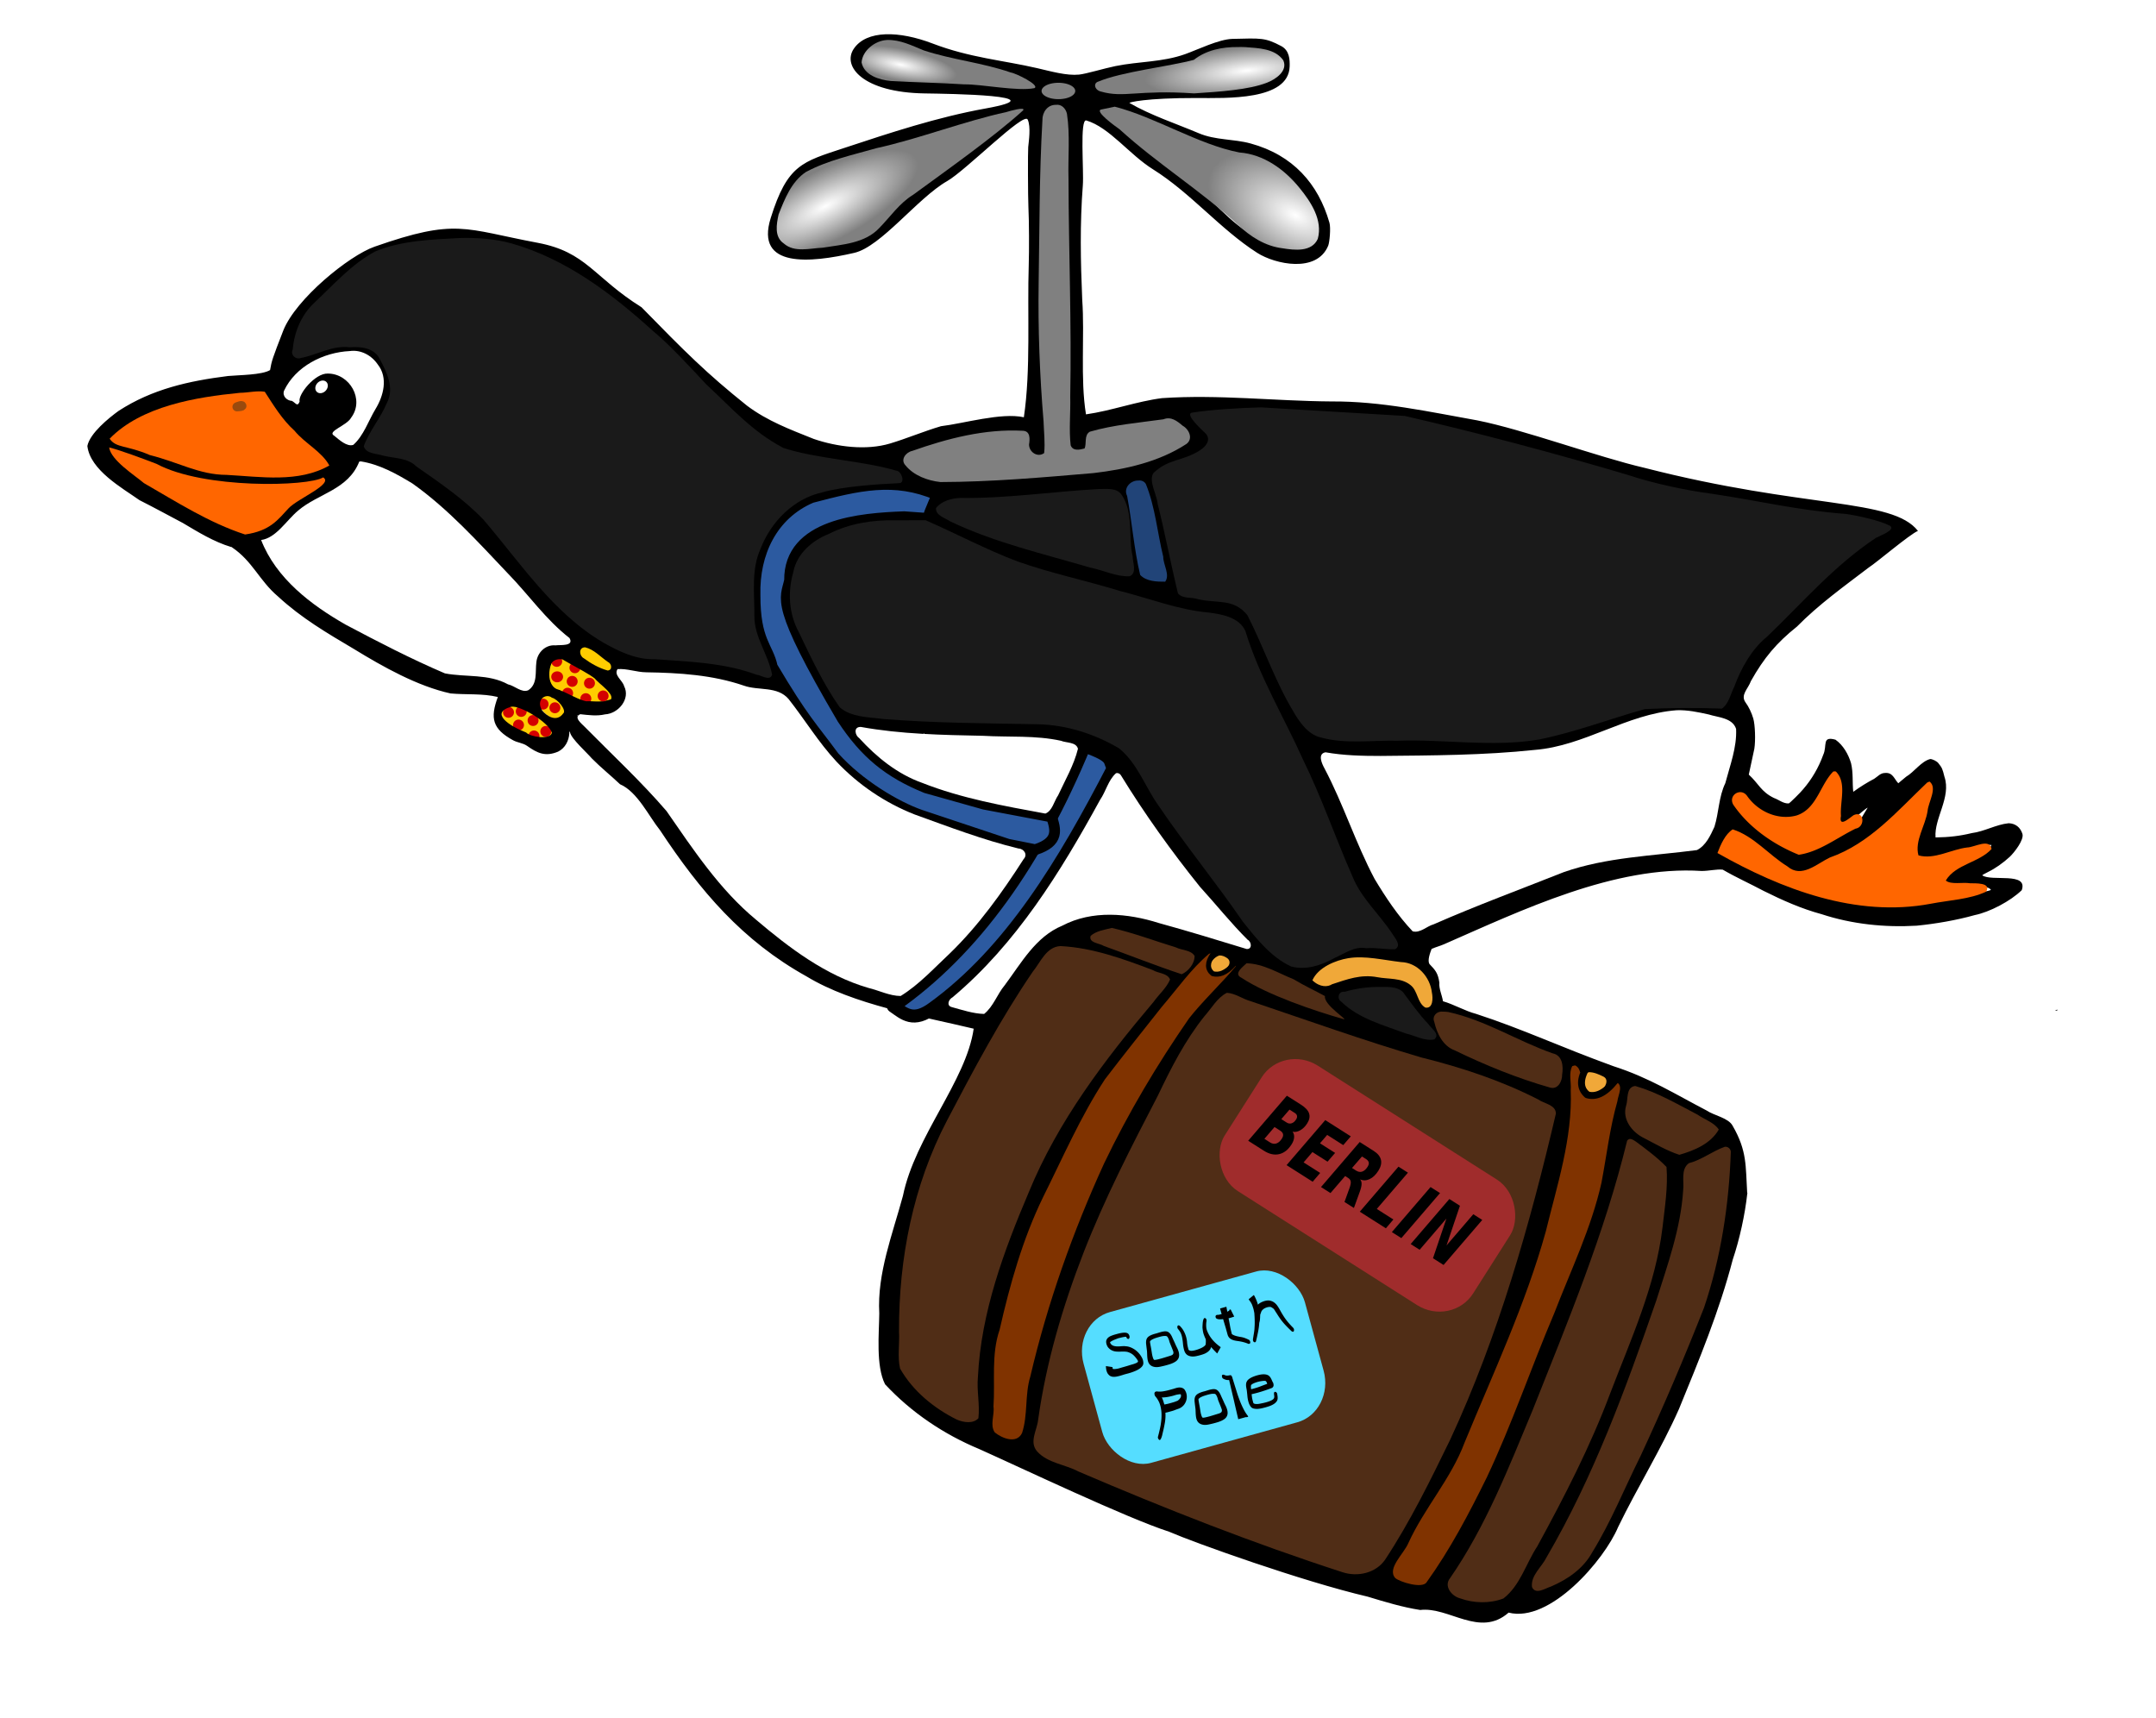
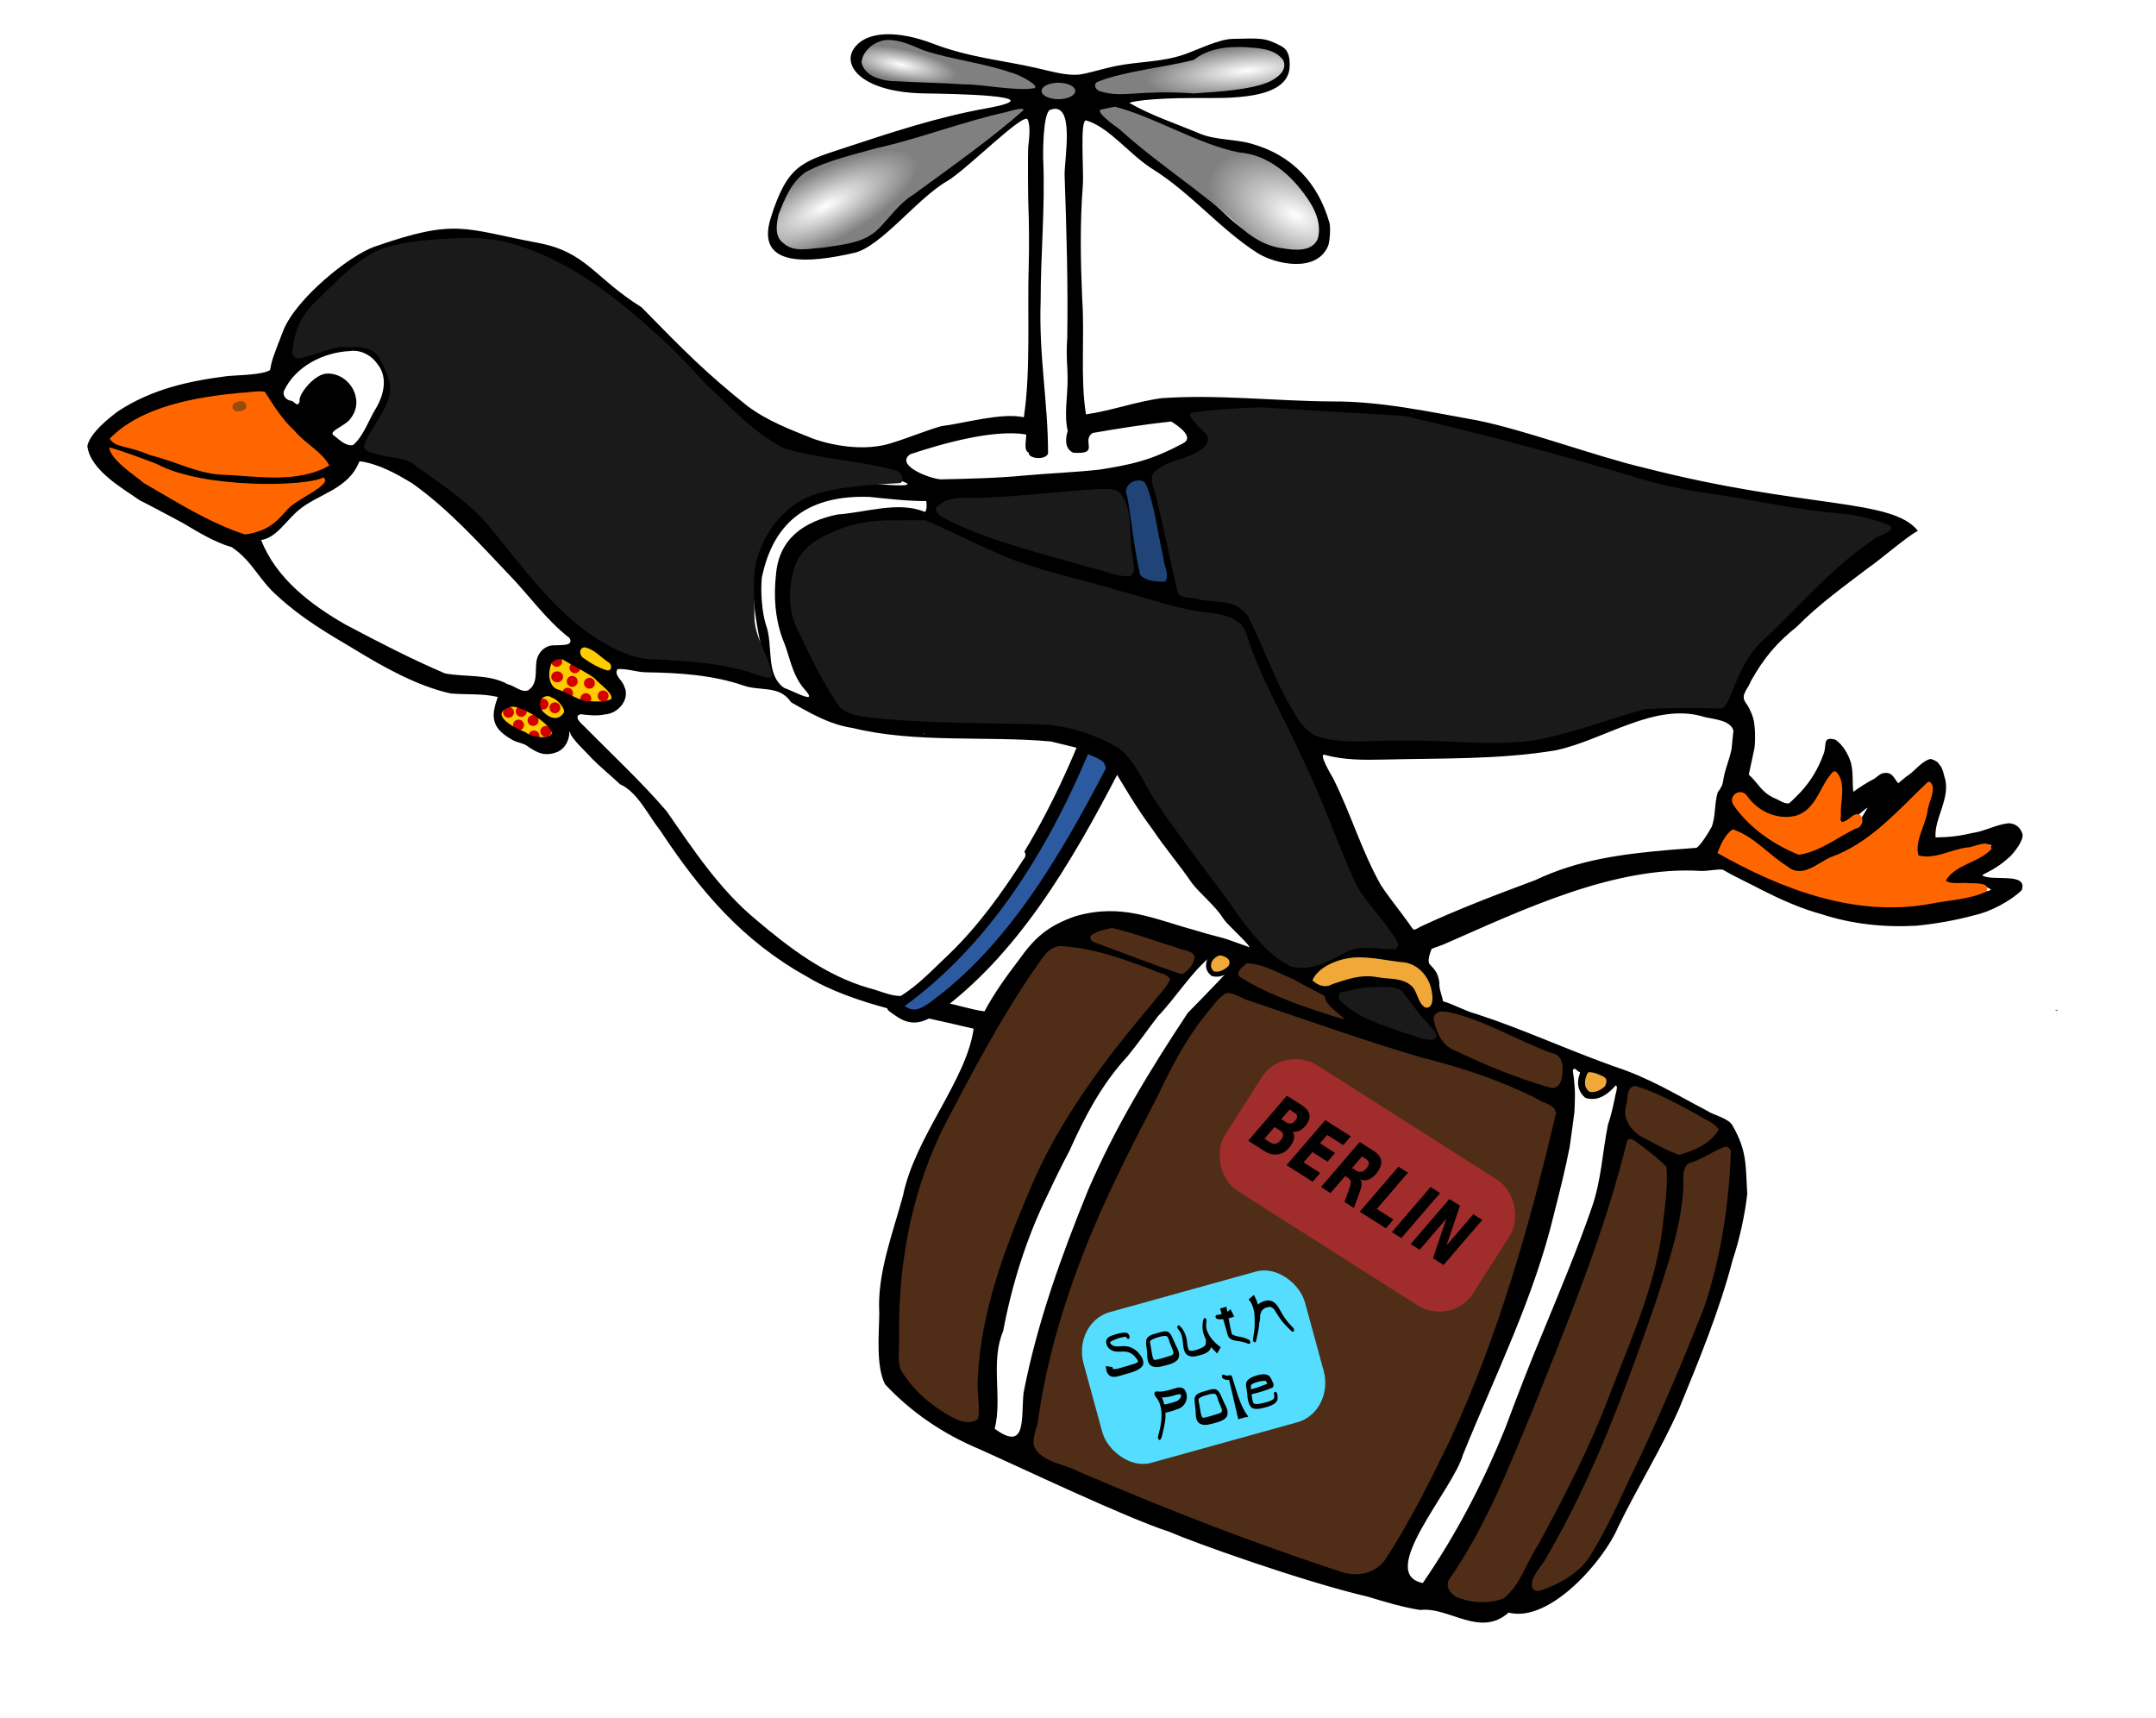
<svg xmlns="http://www.w3.org/2000/svg" xmlns:xlink="http://www.w3.org/1999/xlink" viewBox="0 0 4179 3329">
  <defs>
    <radialGradient id="d" gradientUnits="userSpaceOnUse" cy="146.98" cx="2460.1" gradientTransform="matrix(-.024 -.258 1.085 -.103 2315.8 786.74)" r="181.64">
      <stop offset="0" stop-color="#fff" />
      <stop offset="1" stop-color="gray" />
    </radialGradient>
    <radialGradient id="e" xlink:href="#a" gradientUnits="userSpaceOnUse" cy="226.12" cx="1229.1" gradientTransform="matrix(.26 -.487 .895 .479 1989.2 907.45)" r="181.64" />
    <radialGradient id="b" xlink:href="#a" gradientUnits="userSpaceOnUse" cy="609.73" cx="1692.3" gradientTransform="matrix(.131 .255 -.74 .381 1829.2 -264.04)" r="239.15" />
    <radialGradient id="c" xlink:href="#a" gradientUnits="userSpaceOnUse" cy="99.169" cx="1756.6" gradientTransform="matrix(.644 .126 -.035 .181 618.09 -113.88)" r="168.39" />
    <linearGradient id="a">
      <stop offset="0" stop-color="#fff" />
      <stop offset="1" stop-color="gray" />
    </linearGradient>
    <filter id="f" height="5.909" width="2.241" y="-2.455" x="-.621">
      <feGaussianBlur stdDeviation="2.493" />
    </filter>
  </defs>
  <path d="M1075 1269.8c-18.199 14.011-23.574 64.11 7.258 71.468 32.613 25.721 71.194 28.85 104.88 17.914 11.768-16.717-23-35.42-31.628-48.148-19.613-15.828-55.004-43.73-80.507-41.233z" color="#000" stroke="#000" stroke-width="8.83" fill="#fc0" />
  <path d="M1124.29 1290.52a10.579 10.579 0 11-.255-.622M1089.02 1278.17a10.579 10.579 0 11-.255-.622M1145.44 1350.47a10.579 10.579 0 11-.255-.622" color="#000" fill="#d40000" />
  <path d="M1053.2 1347.8c-23.991 9.772 3.747 41.388 20.26 44.885 31.835 6.566 25.897-34.872 3.117-39.118-7.086-3.77-15.236-6.516-23.378-5.766zM1009 1372.8c-50.718-20.387-44.781 33.944-12.245 39.412 16.629 8.066 93.827 51.366 79.759 5.99 5.717-11.64-47.821-40.986-67.514-45.401z" color="#000" fill="#fc0" />
  <path d="M1043.18 1392.78a10.579 10.579 0 11-.255-.622M1067.86 1413.94a10.579 10.579 0 11-.255-.622M1062.57 1361.04a10.579 10.579 0 11-.255-.622M1110.18 1339.89a10.579 10.579 0 11-.255-.622M1044.94 1422.758a10.579 10.579 0 11-.255-.622M1014.96 1401.6a10.579 10.579 0 11-.255-.622M995.57 1376.91a10.579 10.579 0 11-.255-.622M1020.25 1375.15a10.579 10.579 0 11-.255-.622" color="#000" fill="#d40000" />
  <path d="M2752.5 3120.4c-33.88-5.255-68.221-15.662-101.4-25.739-126.88-29.676-336.04-104.57-384.89-125.84-83.062-26.818-287.01-123.98-368.23-160.3-68.897-28.682-131.56-70.907-182.43-125.48-18.171-35.581-11.573-99.418-11.236-137.5-4.377-77.511 25.844-153.65 45.86-227.76 23.595-115.27 122.62-222.64 137.14-323.97-100.82-24.198-233.3-46.215-323.86-101.27-124.48-69.166-206.32-165.75-284.11-283.42-21.546-26.655-43.73-74.584-77.49-89.074-17.91-17.025-37.457-32.536-54.937-50.31-8.635-10.264-39.376-37.805-41.931-49.94 0-.963-.442-1.75-.979-1.75-.536 0-.73 1.237-.43 2.75-.8 14.905-8.156 29.244-21.769 35.999-24.685 10.382-40.227 3.018-60.326-11.27-8.18-5.594-17.96-5.956-26.794-10.655-40.298-22.016-44.942-42.981-29.706-83.953-30.089-7.26-61.179-4.06-91.678-6.903-64.21-14.1-130.69-51.5-186.9-85.9-52.79-31.3-101.97-60-147.47-102-36.38-30.8-49.21-68.3-89.03-95.1 0-.475-.909-.864-2.02-.864-33.428-10.06-63.556-28.719-93.48-46.493-27.969-14.79-55.764-29.949-84-44.233-33.64-23.756-95.633-58.187-101.08-105.07 4.957-24.594 41.466-54.22 60.682-68.064 65.253-42.292 135.96-57.928 211.9-67.513 21.513-1.982 65.63-1.868 81.574-11.484 3.08-17.987 4.498-22.228 25.603-76.64 24.398-61.46 127.52-145.22 176.8-162.49 159.1-55.744 173.14-34.459 316.24-7.597 94.927 17.82 107.9 66.396 201.38 124.98 84.892 86.797 125.73 127.77 204.6 190.85 39.781 29.781 83.095 45.884 129.31 64.373 45.273 15.447 101.52 22.582 147.5 8.921 33.417-10.034 65.525-23.747 99-33.629 43.92-5.18 116.85-26.967 160.64-17.33 13.682-91.539 6.44-201.98 9.494-296.46.816-25.255.74-83.044-.673-111.62-.904-18.28-1.193-106.86-.377-115.5 1.104-11.687 5.445-39.12-.997-53.458-7.092-15.783-120.06 98.746-156.05 119.27-57.148 32.592-128.09 127.17-180.17 139.13-84.888 19.495-192.46 30.42-161.92-67.395 32.4-103.7 61.1-108.99 142.1-135.79 89.73-29.67 180.82-59.822 274.55-76.685 142.71-25.676-71.965-28.477-118.15-29.166-119.74-1.787-160.29-52.549-137.54-86.427 24.659-36.718 88.174-35.029 152.88-10.3 72.459 27.694 136.35 32.381 202.95 47.807 26.797 6.207 56.806 14.853 81.006 12.424 13.699-1.375 48.984-12.14 70.437-16.482 46.264-9.361 90.437-7.274 135.14-23.16 23.616-8.392 65.416-28.913 91.41-29.554 56.084-1.381 63.515-2.546 94.617 13.821 16.416 8.64 16.912 26.526 16.512 39.666-2.019 66.311-122.61 61.195-181.02 61.092-98.73-.174-131.11 8.626-129.51 9.562 40.508 23.7 90.668 40.176 134.56 58.768 32.285 13.677 67.017 10.71 100.22 19.772 81.99 22.381 131.28 78.14 152.86 153.57 2.916 10.19.244 38.115-2.372 44.5-22.06 53.842-103.07 36.015-137.54 13.987-71.439-45.644-128.99-116.22-202.14-161.99-46.294-28.958-83.926-81.006-129.09-94.635-13.23-3.993-4.629 97.142-6.846 125.63-5.808 74.644-4.362 147.28-1.183 221.74 4.996 70.283-4.056 152.38 7.268 222.25 48.454-6.752 98.757-25.33 147.49-31.463 109.74-7.395 218.52 5.639 328.5 6.426 95.635-.665 188.98 20.01 282.5 36.706 90.29 17.912 234.75 71.353 324.09 91.978 311.61 80.02 480.03 58.242 530.04 122.23-15.496 6.198-81.093 62.048-95.224 70.866-47.548 36.274-97.24 71.79-139.33 114.62-39.76 31.771-63.836 60.471-89.16 105.47-5.635 15.536-20.827 27.036-10.448 41.528 5.888 7.798 11.828 20.133 15 31.151 3.54 12.3 4.6 42.344 2.064 58.5l-10.776 50.208c19.338 17.727 23.484 33.006 48.741 45.308 9.466 3.279 18.318 11.234 28.79 10.546 2.24-.868 23.666-22.055 27.875-27.563 16.752-19.263 30.16-42.404 38.835-66.527 8.394-17.984-3.395-36.903 23.782-29.43 14.862 10.44 25.095 28.315 30.17 45.556 4.475 18.187 2.31 37.103 4.293 55.48 12.958-9.45 26.799-18.01 41.04-25.578 7.078-4.59 11.604-10.883 20.545-10.978 15.04-1.331 17.688 11.42 25.686 19.978 5.015-4.093 10.059-8.661 15.259-12.74 15.471-9.037 29.332-29.962 46.686-34.25 4.36.014 12.706 4.185 15.58 7.785 7.379 9.243 8.12 10.89 11.994 26.66 13.405 39.577-20.318 80.608-17.285 117.51 26.23-.326 47.427-2.863 70.25-8.409 24.442-3.063 47.101-16.678 71.5-19.122 13.066.466 22.525 7.79 26.666 20.648 3.405 11.574-15.664 35.918-24.415 44.31-13.143 12.126-28.38 22.796-41.992 29.406-6.458 3.136-11.608 6.112-11.446 6.614 17.487 12.614 89.286-7.234 76.5 28.79-21.596 21.15-62.108 42.447-91.188 48.314-35.175 9.887-75.632 16.883-112.53 20.517-61.717 3.647-125.2-2.9-184.1-22.278-39.257-10.572-76.158-27.08-112.5-45.164-26.603-14.219-52.805-25.78-79.262-41.185-12.543-1.163-25.246 2.44-40.736 2.59-168.65-10.954-349.19 76.251-499.2 141.88-7.926 3.462-16.345 5.666-24.298 9.056-3.134 8.007-8.336 22.415-4.297 29.273 10.87 11.486 16.617 17.055 19.317 36.222-1.128 11.997 5.138 24.03 6.98 36.064 19.986 5.565 43.861 19.325 64.026 24.41 90.913 29.593 164.3 64.478 266.24 101.42 69.538 22.303 120.1 54.366 180.89 85.99 14.27 9.748 42.388 14.216 50.37 29.674 28.195 48.789 24.905 77.73 28.141 130.31 1.444.372 1.49.499.216.59-4.477 40.762-14.785 88.6-28.257 128.48-25.897 99.53-65.335 194.6-104.24 289.56-34.801 78.454-80.415 151.35-117.88 228.57-26.895 64.344-132.2 186.43-212.26 165.93-56.147 49.38-115.66-12.052-171.72-5.075zm167.44-34.36c19.091-21.503 30.485-47.936 43.413-73.324 36.537-61.496 68.334-125.49 99.795-189.65 34.958-74.115 61.491-151.71 92.311-227.52 40.157-97.665 61.318-181.41 68.103-286 1.818-23.003 2.577-42.036 1.8-45.134-20.298-16.387-43.252-37.664-65.377-51.104-44.298 187.57-127.37 379.65-199.6 564.46-42.463 96.571-84.03 201.62-147.03 287.78-12.112 35.84 88.672 45.082 106.59 20.496zm-162.12-17.823c65.475-95.285 116.76-194.08 160.17-301.17 23.95-64.025 48.435-127.74 74.988-190.73 31.959-77.869 64.732-155.67 92.225-235.27 18.746-53.106 20.583-107.02 31.613-161.62 5.794-16.318 9.582-33.776 13.156-50.819.203-4.353 6.142-21.064 3.293-23.801-1.704-1.481-12.821-5.66-13.065-4.927-7.31 10.349-9.327 16.55-30.01 24.66-23.005-2.243-24.155-26.058-27.428-46.247-6.852-1.82-10.38-12.08-14.281-3.5 1.979 12.55 2.524 17.196 3.552 30.25.994 12.625.94 21.623-.303 50.25-2.75 22.868-6.17 45.64-9.354 68.436-8.368 42.943-19.11 85.425-29.91 127.81-38.706 163.18-114.28 313.4-176.78 468-18.868 67.522-168.78 230.57-77.87 248.67zm293.35-25.316c47.201-46.702 71.433-122.52 102.26-179.87 54.418-109.63 80.505-181.36 120.76-272.99 49.014-109.55 67.519-224.39 74.484-343.73.997-15.582.13-21.439-10.973-15.842-19.223 10.541-40.08 27.186-61.88 28.579-8.698-.29-7.29 36.874-6.416 43.82-1.078 67.819-30.03 143.6-47.96 209.18-54.226 152.83-135.04 378.41-223.09 517.67-63.541 80.936 14.864 38.603 52.814 13.183zm-352.7-51.9c37.915-63.778 71.674-130.22 104.13-197 90.023-188.05 162.15-438.33 208.33-641.63-87.364-44.433-135.83-62.956-195.92-80.163-71.87-17.817-142.75-39.24-212.29-64.681-60.87-18.127-118.36-41.654-179.71-59.598-16.768-3.482-39.001-25.569-49.445-14.707-34.396 35.77-85.195 103.77-112.62 173.2-44.661 77.982-80.633 160.74-121.94 240.57-53.984 130.91-106.06 271.86-120.93 414.16-1.848 16.641-37.64 52.467 46.934 72.852 163.53 71.488 329.36 138.38 499 193.97 67.033 25.944 99.986 29.679 134.46-36.982zm-714.49-291.5c26.354-136.04 73.48-266.07 125.57-394 53.15-122.88 118.15-229.43 191.35-340.23-6.344 4.663 66.49-66.727 87.075-92.558l-.04-3.214c-2.87 6.3-9.638 9.158-14.961 13.05-.884 4.084-27.546 14.578-31.212-7.735 3.711-13.286 9.896-21.084 9.294-24.516-40.292 31.15-70.697 82.149-106.56 119.4-20.068 25.92-38.66 53.06-59.604 78.298-49.256 53.176-82.518 116.67-111.88 182.29-14.975 28.165-29.107 57.216-42.708 86.206-40.774 83.346-68.728 172.44-85.89 263.5-25.26 59.532-1.196 129.2-16.364 189.29 62.275 45.486 50.959-20.426 55.929-69.787zm-91.648 45.919c-18.482-154.51 40.882-310.04 100.94-449.42 61.07-145.95 167.34-278.13 270.95-397.63-72.184-27.146-113.99-46.348-173.82-55.001-46.859-8.84-50.498-7.21-77.76 35.711-58.989 80.931-118.22 196.54-166.64 284.35-81.323 156.36-103.22 306.69-96.925 479.95 4.398 34.469 112.04 129.64 143.25 102.04zm1432.4-556.19c-43.272-32.033-120.28-66.121-148.64-76.537-19.327-7.458-9.83 4.04-19.847 42.152.394 29.631 19.526 43.122 97.429 76.596 26.018-5.575 47.998-12.578 71.062-42.211zm-148.12-14.966zm-69.3-81.71c-8.161-3.709-20.961-10.062-29.986-7.883-5.176 14.594.421 25.096 13.037 29.353 7.413.279 20.109-13.721 16.949-21.47zm-88.257-41.726c-42.775-5.261-200.06-103.23-234.68-80.281 4.393 28.599 15.752 49.438 30.977 56.145 26.72 17.753 187.69 80.299 199.89 76.724 5.953-9.322 11.158-29.971 3.815-52.589zm-241.63-46.304c-12.717-19.99-45.365-45.171-54.393-67.026-8.075-27.244-56.068-20.355-78.029-17.714-13.85-1.12-28.028 10.97-41.595 9.06-17.524.139 25.151 28.79 28.095 30.712 25.606 15.162 54.716 22.097 81.97 33.426 6.348 1.432 74.078 27.99 63.952 11.542zm-804.24-141.66c32.009-45.347 57.162-68.257 112.07-87.27 89.92-25.611 150.58 5.61 232.75 27.865 18.505 5.768 37.269 10.585 56 15.574 5.775 1.637 47.9 17.08 48.355 17.077-7.472-13.063-43.213-43.148-51.372-55.95-15.739-25.072-44.031-47.012-60.789-68.662-24.06-35.569-52.439-68.258-76.216-104-29.896-39.742-55.085-82.833-80.478-125.56-24.669-26.772-80.437-35.277-116.5-44.832-124.23-11.196-262.82 3.766-384.43-26.13-56.798-8.458-102.44-42.293-151.63-67.437-29.556 1.413-65.363-7.648-92.842-18.922-38.858-11.995-80.298-9.013-119.85-16.12-26.75 2.215-54.253 1.267-80.25-5.933-12.306-4.184-14.013-3.183-6.383 3.744 10.986 9.975 18.383 25.782 18.383 39.285-4.219 40.85-38.002 47.948-72.473 48.147-7.89-.444-19.632-3.409-29.292-7.395 49.995 46.262 113.52 109.69 165.7 164.6 30.17 37.096 53.22 79.02 82.72 116.68 47.674 66.927 110.13 120.25 175.85 168.59 85.688 65.64 181.39 87.77 285.48 106.34 26.944 4.653 53.147 14.09 80.24 17.688 18.546-34.512 41.17-66.314 64.96-97.383zm797.42 72.399c-.135-27.899-11.448-47.737-36.087-61.804-21.348-5.704-44.899-5.639-67.022-6.39-19.351.076-42.731-8.78-61.308-.57-23.161 13.092-35.836 5.168-52.192 29-2.318 1.432 12.739 6.296 16.465 9.963 10.765 6.397 23.902-8.197 38.085-11.406 30.846-14.764 64.226-4.93 96.613-2.563 37.725 2.724 45.188 24.673 54.624 54.756 9.605 6.32 11.285-4.044 10.822-10.986zm-204.34 11.002c-9.942 7.762-13.14-9.033-14.863-16.894-42.541-25.744-102.89-55.953-133.29-56.735-2.412 2.377-10.485 10.915-12.577 13.689 36.101 33.559 131.34 52.816 160.73 59.941zm43.965-122.81c22.39-4.696 43.251-6.817 72.631-1.296 21.388 4.223-28.139-30.315-33.81-40.309-45.391-43.85-60.909-109.73-82.363-167.85-22.555-62.753-55.917-119.71-83.215-180.51-30.01-65.644-82.072-129.2-97.873-199.94-5.744-14.44-9.918-17.768-23.825-25.731-13.081-3.288-51.232-13.085-67.621-14.321-82.251-21.867-158.89-25.096-241.13-47.537-100.99-20.09-156.11-67.037-247.9-108.87-60.864-8.03-127.45-6.623-185.94 26.058-43.61 16.85-53.923 44.716-55.698 85.167-.664 34.576-3.648 77.693 11.227 108.49 20.073 41.805 45.204 58.522 72.293 95.915 7.211 12.538 36.924 10.143 50.117 11.836 40.741 3.82 39.055 8.996 91.391 10.516 44.119 3.448 95.778 3.139 139.98 3.303 87.479.466 126.27 7.57 152.94 14.251 32.932 7.735 61.836 25.734 93.087 38.33 29.986 20.181 62.919 82.71 83.25 115.18 8.177 13.115 2.954 27.867 4.509 27.867 25.51 4.987-1.715.266.454.592 29.459 47.228 79.297 76.973 113.26 121.45 14.437 18.94 25.48 36.25 38.042 56.506 24.404 34.46 50.217 67.18 88.284 88.756 45.106 18.115 64.153-1.87 107.9-17.85zm-234.45 39.101c-3.848-1.498-13.066-6.794-13.066-5.36-41.874 39.662 27.962 15.97 13.066 5.36zm-83.97 19.848c16.957-17.121 22.615-28.824 13.799-31.341l-127.8-40.6c-15.767-8.06-28.959-8.194-63.745 7.642 47.93 14.414 121.48 45.675 177.55 64.32zm461.5-86.3c72.553-33.902 147.49-62.237 222.5-90.224 84.754-40.252 169.58-50.664 262-58.768 16.94-.947 33.823-2.77 50.75-3.873 8.547-5.604 24.292-31.422 29.495-41.11 7.692-21.34 4.797-44.594 11.445-66.406 6.32-8.328 9.651-14.095 10.849-24.594 3.196-20.196 11.882-38.969 15.914-59l3.676-36.086c-5.76-20.478-38.807-22.035-55.57-26.204-96.222-30.44-195.16 45.004-289.75 64.608-110.02 18.096-222.57 14.952-333.81 17.783-37.057.789-75.28 1.031-111.38-8.748-17.352-7.871 12.907 41.893 14.364 44.647 34.618 68.775 54.534 139.01 92.53 207 16.887 25.826 36.755 49.45 54.594 74.632 10.77 15.822 8.095 13.88 22.387 6.342zm942.5-43c29.625-1.992 58.666-7.591 87.698-13.542 10.724-3.298 65.361-9.981 75.62-14.684-7.053-11.52-47.888-4.715-63.555-8.07-15.95-3.415-21.868 3.398-29.373-4.494-11.268-17.492 26.492-35.407 38.782-40.184 27.848-15.06 48.068-18.01 55.121-34.378-17.375-2.559-107.59 29.606-125.04 30.878-9.56 1.424-16.886-.846-23.842-7.312-5.763-15.159-.094-30.767 7.709-48.237 8.325-20.897 24.981-87.646 24.054-91.831-12.773 3.348-30.694 22.977-60.848 55.276-7.443 7.973-21.337 21.491-26.564 25.731-18.904 17.034-38.376 32.83-60.942 44.815-21.209 9.165-37.557 13.961-58.07 24.546-11.258 9.644-27.554 17.803-39.325 23.856-34.698 1.25-72.01-39.47-99.058-60.997-13.385-11.765-28.083-13.445-41.286-25.421-5.322 15.64-15.083 28.882-23.077 42.998 7.37 6.004 18.462 8.747 27.352 12.888 33.841 14.634 66.044 32.661 99.648 47.776 74.73 28.268 154.84 46.234 235 40.386zm-165.71-117.99c13.665-7.943 27.953-14.759 42.028-21.937 9.213-5.31 19.569-8.266 28.007-14.767 5.121-4.073 5.745-4.947 5.169-7.24-.36-1.435 15.084-25.662 14.925-25.82-12.672 6.546-39.707 38.494-54.7 36.319-12.723-15.263 13.772-78.587-10.341-105.41-8.147 8.729-24.548 52.722-33.938 62.696-13.924 15.223-31.105 32.982-53.6 31.914-21.618-4.457-35.978-3.37-54.821-14.402-15.457-5.077-34.875-43.208-39.145-38.754-15.06 10.88-17.072 1.365-6.294 24.662 8.4 19.505 25.639 31.336 40.922 44.729l76.874 47.617c15.652-5.007 30.554-11.587 44.914-19.608zm-643.3-210c96.709-.87 183.44-31.863 274.78-58.614 40.715-17.886 79.022-8.829 122.67-9.643 14.819-2.578 37.388-6.898 48.371 3.378 4.272 1.914 11.765-33.688 16.64-48.133 10.396-23.925 26.341-62.018 47.013-78.879 60.213-59.486 125.2-114.61 192.02-166.55 23.354-15.467 28.056-18.322 43.5-26.406 37.583-29.703-33.391-26.829-53.967-23.242-142.08-16.424-248.22-45.003-359.69-57.265-178.85-56.796-285.05-80.018-428.84-112.68-85.546-30.37-247.85-31.127-282.44-34.45-40.362-3.878-145.95 5.966-176.99 8.016 12.282 14.055 34.818 41.135 19.608 59.915-24.127 29.254-128.18 32.995-93.221 74.445l42.228 181.32c18.907 6.22 23.924 14.499 43.313 18.26 47.497 7.125 81.235 7.268 105 55.212 0 .3-.675-.013-1.5-.698-.837-.695-1.5-.803-1.5-.245 18.667 39.943 36.473 85.78 55.363 127.74 17.475 26.324 30.829 50.873 38.097 70.035 17.742 28.926 78.181 23.865 110.04 23.92 79.759-2.91 159.89.752 239.5-5.444zm-1095.9-3.594c-.043 1.054.193 1.644.525 1.312s.368-1.195.08-1.917c-.702-.355-.31-.578-.605.605zm-721.15-1.233c-5.809-20.366-61.809-53.643-78.926-50.465-42.007 11.842-4.215 37.066 29.047 49.95 8.089 8.687 46.56 14.739 49.879.514zm21.919-37.47c7.284-5.894-10.821-28.225-21.84-30.501-11.185-9.395-32.23 3.436-18.863 24.864 8.705 10.432 27.71 23.558 40.703 5.637zm44.566-23.63c17.357-1.299 78.276 8.855 44.463-17.096-12.545-24.453-56.44-43.823-90.621-64.15-31.956-4.883-34.881 40.297-12.76 59.902 5.908-5.785 38.562 17.526 58.918 21.344zm422.98-23.457c-25.114-29.08-27.743-63.563-42.719-98.627-14.45-39.671-16.999-82.303-12.322-124 5.928-69.408 54.174-102.38 119.15-115.96 54.138-3.565 117.89-26.422 169.03-5.062 4.378-1.252 4.362-14.946 2.993-20.933-36.92.042-72.566-4.17-109.78-8.041-113.57-3.976-185.48 43.397-208.8 156-2.943 28.005.323 67.482 7.521 90.92 15.522 40.7-1.61 96.544 35.294 123.05 18.532 6.375 69.245 35.018 39.632 2.658zm-523.33-65.955c3.686-7.716 10.266-15.393 16.773-19.568 10.984-7.048 19.82-16.42 36.94-12.022 4.305.278-4.572-8.118-5.886-9.215-5.493-3.095-8.654-9.326-14.143-12.222-89.785-76.683-161.54-168.08-246.05-252.95-37.497-29.496-65.163-41.371-112.1-51.606-39.678 33.062-75.022 55.196-112.59 85.007-25.913 20.492-49.702 30.296-69.913 56.647 36.416 92.582 129.03 149.49 217.21 188.95 32.102 18.066 65.938 34.672 99.685 49.959 30.868 14.682 65.09 9.61 98 12.85 23.086 2.42 53.48 22.42 76.053 28.279l12-13.87c.51-14.506-1.61-37.027 4.013-50.233zm424.69-175.73c13.396-52.843 31.568-82.01 72.741-117.13 35.97-24.935 83.054-39.614 125.66-42.53 236.79 23.84-3.632-25.44-138.66-56.747-56.021-29.84-102.06-64.756-150.03-106-27.694-20.456-46.364-49.02-66.755-76.024-77.59-83.085-166.93-148.64-272.54-193.35-53.513-15.063-60.993-20.838-116.57-23.7-53.698 2.53-146.56 2.975-192.65 31.062-51.897 38.217-144.07 84.11-145.08 154.97-21.019 44.35 26.27 17.43 54.545 8.27 21.302-7.56 27.595-7.189 50.131-7.987 22.409-.794 50.358 6.856 58.926 25.513 10.489 22.838 32.753 55.496 17.859 88.288-12.772 28.123-31.363 57.046-47.803 83.277-7.064 13.912 67.901 19.885 80.466 24.15 46.9 28.68 90.272 63.225 133.3 97.454 67.941 74.275 118.2 156.53 196.54 220.86 33.289 29.69 72.577 49.73 114.16 65.062 63.413 6.511 125.25 3.719 187.5 18.456 13.939 4.17 55.083 17.596 69.304 20.758-16.214-42.112-38.39-146.36-31.05-214.64zm-276.46 201.77c-28.292-21.934-47.998-38.236-52.438-35.433-12.297 14.647 66.151 40.233 52.438 35.433zm1003.1-351.85c8.626 32.17 18.779 139.29 27.047 167.22 3.967 13.4 42.679 8.537 42.679 11.15 0 0-30.647-165.86-42.442-187.46-21.595 7.013-12.896 2.5-27.284 9.088zm-26.077 99.018c-4.644-39.58 8.084-49.582-17.616-79.14-10.614-10.545-67.571 13.38-86.734 14.398-54.991 4.904-106.26 6.574-161.47 7.48-35.595-1.721-21.495-8.586-47.127 5.446-14.547 10.071 65.46 8.55 61.818 28.881 33.768 13.026 61.726 22.41 96.229 33.237 40.524 12.432 74.483 19.728 115.45 30.621 18.058 4.767 29.259.01 58.053 27.733 23.132 9.282-17.468-56.182-18.596-68.658zm-1666.8-16.3c20.77-26.77 68.38-55.54 95.01-76.21 28.57-18.44-158.1 4.66-220.83-20.39-56.4-13.34-101.91-54.58-143.03-44.37 35.398 41.749 93.46 70.644 141.29 94.558 23.629 8.739 109.31 68.51 127.56 46.39zm1329.2-97.6c54.328-1.156 108.53-2.26 162.67-7.493 48.528-4.352 97.198-6.084 145.66-11.446 26.946-4.32 53.761-8.838 79.972-16.598 27.79-7.94 54.347-20.044 79.872-33.527 25.668-12.02-8.553-35.187-21.629-43.057-50.168 5.326-102.3 13.534-152.17 22.238-23.36 15.293 16.238 42.31-37.649 38.218-16.93-7.527-15.308-27.801-10.634-42.24-7.54-31.025.062-68.442-.286-100.7.05-24.845-3.2-43.688-.694-79.152 1.769-104.49-1.474-210.24-5.074-314.76-1.077-31.292 21.64-145.62-27.826-127.74-14.49 5.237-14.165 86.416-13.663 97.594 3.973 88.49-5.068 184.09-4.985 272.67-3.737 107.72 14.495 196.53 14.351 296.5-7.228 13.506-39.01 8.748-37.371-2.149-10.853-4.634-4.341-25.23-5.006-35.329-63.199-10.763-165.28 18.275-225.05 38.446-29.757 21.427 38.211 47.283 59.514 48.528zm-1294-9.35c45.833 9.025 86.433-17.11 101.69-16.867 18.219 5.33-63.399-59.707-72.624-69.515-23.26-26.05-35.967-43.8-42.259-59.032l-4.45-10.74c-36.53 2.873-73.348 4.152-109.64 9.55-58.104 12.262-132.22 34.524-171.21 81.3 29.856 9.883 60.228 21.258 90.696 30.044 62.59 38.593 128.81 28.717 207.79 35.26zm150.31-60.92c20.463-16.085 29.598-49.94 43.408-71.555 35.298-48.651 4.707-91.477-29.398-101.6-40.034-1.726-112.75 14.574-139.52 76.754 2.09 6.752 15.479-4.866 20.613 9.932 2.136-13.24 30.69-46.25 48.993-54.835 26.567-2.994 74.731 19.147 72.282 68.062-2.315 46.242-71.897 57.116-16.381 73.239zm1742.5-554.16c-80.652-10.77-246.98-99.12-275.74-89.07-14.347 5.012 112.8 103.06 150.7 129.71 48.711 34.25 86.719 90.196 139.61 114.9 204.16 95.358 85.627-142.16-14.57-155.54zm-814.17 167.7c63.227-14.602 63.472-8.449 130.15-80.362 29.85-32.196 208.14-140.01 232.78-174.16 6.806-9.434-189.42 57.956-210.84 61.699-44.424 7.763-122.11 29.374-164.26 45.025-51.938 19.284-53.627 26.884-78.38 82.82-32.386 73.187 32.119 78.476 90.559 64.98zm845-316.27c108.58-41.688-83.593-81.93-136.62-32.981-11.677 10.778-192.72 23.814-177.99 36.887 36.228 32.162 268.85 13.665 314.62-3.907zm-658.93-48.23c-42.722-10.11-62.57-26.893-78.26-25.578-15.69 1.314-22.792 10.056-29.308 16.532-40.433 40.177 38.674 50.84 85.944 52.118 168.64 4.556 304.32 23.826 21.625-43.071zm2190.5 1850.2c.825-.534 2.175-.97 3-.97 1.333 0 1.333.108 0 .97-.825.533-2.175.97-3 .97-1.333 0-1.333-.109 0-.97z" />
  <path d="M1178.95 1345.18a10.579 10.579 0 11-.255-.622" color="#000" fill="#d40000" />
  <path d="M465.05 761.35c-85.234 8.334-190.97 25.756-252.5 88.908 12.095 18.446 33.078 12.39 77.821 31.722 56.559 14.206 95.923 38.287 148.8 38.434 66.076 3.534 139.43 15.882 199.19-18.175-14.218-26.818-47.895-43.188-67.536-67.469-23.634-21.211-40.757-49.484-57.559-75.458-15.107-2.574-32.449 1.942-48.21 2.04z" color="#000" fill="#f60" />
  <path d="M211.56 867.25c3.611 24.884 48.609 53.207 67.407 69.121 63.33 36.39 126.3 76.95 196.06 99.588 48.635-6.97 63.796-28.778 84.283-50.747 17.825-19.114 88.085-47.135 67.09-59.932-28.937 17.86-231.67 22.945-322.81-26.157-25.706-9.943-74.123-27.839-92.031-31.873zM3735.4 1516.8c-57.745 54.885-111.29 118.1-188.58 145.25-25.325 11.918-54.597 40.934-82.289 17.144-36.071-22.253-65.198-58.764-105.98-71.691-14.564 8.97-23.669 30.171-29.612 45.82 123.49 70.059 268.83 125.65 413.58 98.276 35.041-6.83 76.194-8.54 107.27-23.468 10.875-17.789-21.24-15.972-31.326-16.208-13.762-2.442-37.04 3.237-46.911-5.299 18.972-31.738 64.738-34.646 88.679-61.093-3.363-21.514-33.542-3.168-47.104-2.975-30.659 3.565-63.889 24.092-94.564 15.287-7.763-27.974 13.546-57.725 17.684-86.007 1.474-17.378 19.828-45.183 3.667-57.063l-4.52 2.026z" color="#000" fill="#f60" />
  <path d="M3553.4 1495.4c-25.604 25.72-31.812 72.24-70.912 85.094-36.006 9.948-74.727-7.425-95.848-37.56-12.037-17.342-37.31-2.006-27.118 16.52 30.082 44.319 77.765 77.346 127.02 97.25 39.784-5.62 74.37-33.201 110.19-50.651 19.294-3.17 16.882-35.972-3.896-26.027-8.271 5.48-29.001 24.968-24.468 1.558-2.246-27.495 11.878-64.538-9.819-86.184a10.603 10.603 0 00-5.143 0z" color="#000" fill="#f60" />
  <path d="M1132.8 1254.7c-11.622 1.171-9.855 16.561-1.377 21.049 13.94 10.266 29.83 19.22 46.45 23.859 10.035-.935 7.753-13.63.33-16.696-14.202-9.712-26.82-24.183-43.97-28.267h-.442l-.991.055z" color="#000" fill="#fc0" />
  <path d="M1950.7 217.17c-80.634 17.375-171.17 52.407-251.74 69.961-46.086 13.227-94.037 23.38-136.67 46.11-28.196 18.66-41.308 52.173-53.145 82.445-4.112 18.865-8.653 43.527 10.13 56.262 20.609 18.217 50.584 9.28 75.276 8.182 38.154-6.3 82.113-8.233 110.18-38.599 21.282-21.728 38.718-47.747 65.051-63.877 61.433-44.958 157.36-112.67 213.5-163.91 4.749-7.256-25.218 1.077-32.583 3.424z" color="#000" fill="url(#b)" />
  <path d="M1719.4 77.486c-23.078 1.233-47.646 20.043-49.404 43.56 4.894 24.875 34.511 33.823 56.652 35.923 47.415 2.767 94.956 3.502 142.37 6.546 32.876-.57 103.8 14.034 136.07 7.306 11.177-5.841-36.509-29.158-45.912-30.294-54.911-19.098-113.71-24.67-168.71-42.859-23.202-9.45-45.327-20.817-71.068-20.183z" color="#000" fill="url(#c)" />
  <path d="M2399.6 91.123c-30.247-.26-61.508 5.802-85.562 24.858-47.424 12.776-139.33 22.98-184.95 42.061-10.728 3.023-7.476 16.703 5.097 19.451 44.433 12.791 70.137-3.926 180.41 3.546 50.076-3.335 106.05-6.977 141.11-20.719 16.606-6.404 40.994-22.535 31.716-43.404-16.108-23.08-48.376-23.598-73.87-25.654-4.647-.195-9.302-.283-13.95-.139z" color="#000" fill="url(#d)" />
  <path d="M2134.6 212.22c-14.084 2.803 27.757 33.047 35.45 38.341 72.569 66.206 156.97 118.47 229.21 184.98 24.053 22.979 52.971 41.573 86.652 45.686 23.09 3.701 56.822 7.775 68.387-18.324 9.96-36.164-13.14-71.341-34.988-98.186-29.115-36.112-69.739-65.741-117.24-69.245-79.546-15.378-163.02-68.702-241.31-88.701l-26.166 5.446z" color="#000" fill="url(#e)" />
-   <path d="M2046.8 203.18c-16.567-.338-26.683 14.61-26.261 29.923-6.105 104.78-5.585 209.88-7.304 314.82-1.36 89.574 1.998 179.12 9.486 268.37.7 20.435 3.232 42.068 1.169 61.872-12.728 9.282-29.296-1.911-29.3-16.676 1.748-10.533 2.73-26.317-12.234-26.572-73.123-3.988-145.73 14.853-214.22 39.04-12.154 2.585-23.427 16.758-13.17 27.819 16.077 19.947 43.074 29.864 67.948 32.544 99.049-.248 197.93-8.97 296.57-17.384 62.45-7.335 126.87-21.6 179.94-56.305 13.895-9.82 5.487-28.659-7.013-35.456-10.643-9.078-22.475-18.465-37.3-12.499-47.548 6.668-96.39 10.594-142.63 24.032-11.799 6.717-5.702 23.389-10.365 32.573-9.06 2.285-22.318 5.73-26.84-6.217-3.514-30.208-.012-62.959-.822-94.147 2.747-140.81-3.041-281.56-3.365-422.36-1.204-41.914 3.335-84.774-3.026-126.16-2.274-9.832-10.389-18.799-21.274-17.22z" color="#000" fill="gray" />
  <path d="M2206.5 931.36c-15.578-.44-29.418 14.9-21.82 29.755 9.601 50.813 13.339 102.98 25.347 153.18 11.658 12.674 32.485 13.309 48.489 13.114 9.8-13.409-3.909-32.839-3.793-48.355-11.463-46.822-15.504-96.473-33.786-141.19-3.015-4.95-8.779-7.27-14.436-6.502z" color="#000" fill="#214478" />
  <path d="M2101.8 1445.9c-92.33 222.67-212.02 394.14-370.28 504.29 21.542 14.811 38.647 32.559 77.583 3.526 150.8-109.26 254.08-281.89 349.12-465.5-10.512-12.722 5.549-21.017-56.424-42.317z" stroke-linejoin="round" stroke="#000" stroke-linecap="round" stroke-width="25.2" fill="#2c5aa0" />
-   <path d="M1572.8 964.49c-76.355 32.575-111.49 108.04-109.32 188.67-.317 90.062 25.351 100.04 33.502 139.3 60.875 102.82 76.54 115.53 119.9 174.56 48.195 53.613 119.31 96.038 167.51 112.85l95.215 31.738 74.056 24.685 52.897 10.58c47.118-15.069 39.756-39.218 31.738-63.477l-130.48-24.685-112.85-31.738c-72.611-29.747-117.82-66.646-162.22-134.01-132.71-225.52-110.06-230.85-102.27-268.01-1.343-109.43 137.92-120.44 222.17-123.43l49.371 3.526c-9.43 5.917 6.209-25.77 14.106-45.844-82.688-35.474-152.85-18.523-243.33 5.29z" stroke-linejoin="round" stroke="#000" stroke-linecap="round" stroke-width="20.9" fill="#2c5aa0" />
  <path d="M677.91 680.44c-50.964 2.46-105.15 29.43-127.49 77.146-3.595 11.05 6.829 19.192 15.224 19.37 7.55 3.702 10.634 12.553 15.107 1.423-3.615-13.548 29.833-55.273 54.592-54.35 42.916.028 71.401 50.72 45.423 85.27-8.504 16.05-48.269 26.722-32.832 35.363 9.342 7.575 24.502 21.815 36.907 17.577 20.283-18.285 28.984-46.134 42.831-69.155 15.646-25.42 24.973-60.792 4.703-86.462-12.013-17.804-32.617-29.282-54.47-26.183zM696.37 894.65c-21.599 54.818-79.288 61.623-118.46 94.888-23.196 19.563-42.678 53.075-71.749 57.123 29.048 74.48 96.634 125.73 164.11 164.21 63.041 33.356 126.61 66.315 192.16 94.289 40.825 7.785 84.508.499 122.22 21.233 12.866 2.71 26.642 17.067 39.316 11.418 18.503-12.258 13.213-35.406 15.663-54.08 1.698-18.777 17.677-34.754 37.092-32.884 9.508-1.333 36.385 2.174 27.196-14.182-45.849-35.508-79.177-83.957-119.44-125.14-58.16-61.3-115.56-125.05-184.83-174.28-30.99-18.95-64.28-37.36-100.37-42.99l-2.468.358-.441.064zM1197 1296.9c-7.896 11.76 9.728 21.559 12.702 32.962 12.766 24.643-11.208 53.424-36.936 54.703-15.81 3.757-32.319 1.378-48.013-.286-13.909 5.682 2.815 18.46 8.308 24.192 53.37 54.184 109.44 106.03 158.77 163.41 51.881 74.673 102.76 152.16 173.72 210.79 64.804 54.958 134.64 107.84 217.35 132 20.823 4.966 41.435 15.628 62.85 15.757 35.874-22.041 64.971-54.258 95.555-82.776 55.653-53.933 101.08-117.54 142.82-182.56 8.362-8.72.579-20.085-9.896-20.494-68.524-16.606-135-42.047-201.41-65.994-56.976-22.327-109.28-57.702-151.27-102.25-34.91-37.385-61.358-81.343-92.964-121.41-21.777-25.597-58.237-15.87-86.73-26.027-60.683-20.844-125.44-24.892-189.12-25.871-18.664-.113-37.358-7.599-55.716-6.156z" color="#000" fill="#fff" />
-   <path d="M1667 1409c-13.035.658-9.46 16.528-1.48 21.741 33.821 37.017 73.913 69.478 121.69 86.512 76.49 30.215 158.67 44.838 238.95 59.597 13.504-4.878 16.938-24.009 24.78-35.3 13.688-29.593 30.673-58.563 38.494-90.315-3.572-13.412-22.379-11.02-32.908-15.478-49.41-10.845-100.67-6.65-150.91-9.633-79.308-1.645-159-3.068-237.13-17.203h-.623l-.857.078zM2163.2 1498.6c-15.039 13.226-19.569 35.317-30.915 51.675-76.548 139.92-162.84 279.51-286.01 382.76-7.388 3.767-12.379 15.948-1.637 18.858 20.48 5.62 41.884 12.802 62.886 13.325 17.998-14.314 25.31-38.306 40.018-55.758 31.914-42.727 59.84-94.032 111.6-115.37 57.918-30.483 126.77-24.178 186.98-5.087 57.025 15.672 113.53 32.986 170.02 50.288 11.472 1.145 9.968-13.902 2.105-17.923-32.653-32.484-61.462-68.769-92.51-102.77-55.367-68.902-107.07-140.99-153.34-216.41-2.004-2.945-5.696-4.62-9.196-3.584zM3249.7 1376.6c-96.422 7.131-178.48 69.208-274.59 76.832-99.096 10.563-199.39 10.748-299.1 11.73-35.663.011-71.638-.825-106.68-7.052-16.023 2.727-7.074 22.057-2.226 30.862 36.804 69.592 60.526 145.31 97.407 214.76 21.461 35.664 44.956 71.078 73.605 101.3 14.427 4.16 27.357-9.88 40.833-13.559 82.926-36.393 168.1-67.77 252.24-101.15 82.948-28.982 171.56-31.349 258.01-42.703 17.183-8.558 26.243-28.369 33.897-45.041 8.713-27.707 8.22-58.015 21.09-84.589 9.015-34.371 22.665-69.369 20.911-105.24-6.989-21.62-34.839-22.125-53.085-27.97-20.545-4.525-41.214-8.988-62.322-8.187z" color="#000" fill="#fff" />
  <path d="M891.35 461.31c-54.159 2.976-113.36 4.638-164.18 26.078-45.231 24.154-80.395 64.116-117.75 99.304-25.278 23.551-38.997 56.284-41.994 90.354-4.931 10.495 5.178 20.502 15.655 16.871 31.934-6.226 61.321-25.029 94.835-20.806 20.956-1.651 46.61.913 57.664 21.741 13.822 25.837 29.466 57.179 14.416 85.951-12.245 29.351-34.093 54.337-44.963 84.081 4.61 15.156 25.798 14.057 38.261 18.39 22.01 5.308 46.655 3.83 63.851 20.853 45.33 31.715 91.177 62.767 129.48 102.58 72.175 84.082 135.36 181.73 233.15 239 30.371 17.101 62.958 32.854 98.781 31.909 66.67 4.79 134.38 6.635 197.65 30.041 9.196.786 25.911 13.379 30.348.102-7.056-39.039-34.788-73.017-34.312-113.95.31-43.486-6.574-89.662 12.053-130.43 19.939-52.01 64.045-96.655 118.7-108.88 39.655-11.714 109.06-16.135 150.32-18.108 11.482-.493 4.442-23.312-5.991-24.119-64.43-19.35-155-22.973-218.94-44.147-60.56-31.717-99.706-77.043-149.53-123.24-29.1-31.19-69.8-75.9-103.3-103.52-80.1-72.7-169.1-139.8-274.19-169.61-30.98-8.76-67.96-11.45-100.06-10.42zM2130.7 947.8c-89.954 4.84-179.53 18.627-269.7 17.299-16.803.732-36.127 5.975-46.755 19.637-1.212 14.465 17.978 19.15 27.556 25.817 86.422 41.251 180.55 62.84 272.12 89.741 25.137 4.91 49.883 17.854 75.609 16.602 14.974-6.322 5.92-26.374 5.876-38.391-8.956-39.61 2.564-84.648-21.617-119.95-9.91-13.731-28.469-10.413-43.092-10.754zM2443.8 789.53c-40.496 1.198-93.98 4.039-134.03 10.364-13.027 4.105 21.253 34.315 27.975 41.222 8.735 11.005 1.95 22.979-13.247 32.573-33.213 20.565-59.163 15.347-88.289 42.625-11.282 13.872 7.05 45.185 7.637 60.08 14.168 55.984 25.684 117.65 39.43 173.69 8.859 10.91 26.315 6.87 38.698 11.242 38.304 8.856 68.69-2.2 95.878 31.071 30.787 60.019 53.495 127.71 88.536 185.71 10.782 19.252 28.537 45.594 53.209 51.105 48.604 13.592 99.99 5.198 149.77 6.452 91.536-3.23 183.81 13.1 274.37-2.478 70.089-14.226 135.61-39.569 204.32-58.833 47.88-2.509 102.12-2.758 149.54-.935 13.299-9.163 16.992-28.89 23.845-42.235 12.78-34.736 33.529-72.752 63.192-96.73 69.804-66.83 130.47-138.17 211.31-191.84 9.22-4.983 39.233-15.714 27.305-23.674-20.795-10.458-63.39-19.86-85.943-22.873-94.48-7.259-164.57-24.864-258.25-38.922-51.986-6.784-114.89-20.326-164.71-36.939-136.53-40.643-293.07-82.266-431.84-114.08l-278.7-16.597z" color="#000" fill="#1a1a1a" />
  <path d="M1736.6 1008.4c-44.648-.88-89.509 5.798-129.67 26.228-32.754 12.955-62.551 38.548-69.358 74.527-10.901 38.033-8.62 79.585 10.113 114.83 24.215 50.231 47.962 101.48 80.127 147.08 22.77 19.491 55.423 18.678 83.676 22.443 100.56 8.089 201.47 8.256 302.13 10.286 54.688 1.545 108.28 18.89 155.15 46.443 35.634 28.606 50.485 74.004 76.276 110.47 52.116 76.848 111.46 149.23 163.97 225.62 26.621 33.149 54.315 68.826 93.744 86.964 28.782 7.498 58.036-2.18 83.21-16.17 20.313-8.766 39.2-23.602 62.51-19.343 18.611-1.538 37.215 2.777 55.561 2.083 13.795-7.419-1.043-22.691-6.093-31.196-24.616-37.344-59.368-67.71-76.43-109.93-33.02-75.028-59.626-152.74-95.819-226.45-37.259-83.156-85.288-161.97-111.7-249.21-11.875-26.39-44.778-32.404-70.586-35.793-59.174-5.061-114.94-27.308-172.33-41.793-66.116-20.272-133.82-34.345-198.91-57.325-60.727-23.031-118.52-53.83-177.99-79.85-19.196.038-38.392-.085-57.587.078zM2673.7 1912.9c-22.875-.346-45.498 3.12-67.327 9.429-12.004-2.076-15.893 13.316-6.39 19.325 33.913 32.747 81.536 45.259 124.76 61.327 17.974 4.146 36.52 15.328 55.25 11.61 12.521-10.05-6.568-21.787-11.768-30.234-18.292-18.922-33.172-40.671-48.859-61.483-12.055-11.553-30.292-9.995-45.664-9.974z" color="#000" fill="#1a1a1a" />
  <path d="M2613.1 1857.2c-23.765 3.953-58.089 17.451-69.275 42.859 15.121 14.25 30.209 12.884 38.027 7.637 29.787-9.776 55.919-19.736 87.887-13.704 21.164 4.061 46.127.834 63.833 14.95 14.95 11.088 13.072 34.627 29.144 43.95 15.463 2.553 14.854-18.978 12.78-28.91-3.415-30.555-28.271-58.507-60.002-59.301-33.963-3.873-69.723-12.915-102.39-7.481zM2363.6 1851.8c-9.913 3.127-18.091 13.52-19.726 23.694 1.185 13.406 18.703 11.096 26.834 5.18 9.238-3.08 18-15.794 8.265-23.418-4.381-3.17-9.868-5.652-15.373-5.455zM3080.1 2078.1c-15.673 3.274-12.556 25.195-3.692 34.163 6.764 8.379 19.303 10.426 26.944 2.094 7.922-6.163 16.85-22.23 3.912-28.047-8.444-4.108-17.63-8.227-27.165-8.21z" color="#000" fill="#f0a839" />
  <path d="M2378 1924.3c-18.853 9.555-29.615 30.055-43.444 45.381-37.44 46.717-64.637 100.11-90.275 153.87-51.758 99.578-103.2 199.68-144.02 304.33-40.604 104.53-72.487 212.74-88.043 323.94-2.04 20.212-18.104 43.102-1.714 61.605 20.672 22.561 53.803 24.742 79.758 38.6 167.88 72.006 338.08 138.92 511.93 195.25 29.178 9.58 64.614 1.9 82.678-24.468 48.575-73.731 87.538-153.38 126.13-232.6 93.44-201.31 154.28-416.27 204.81-631.9-.211-17.221-23.168-19.238-34.18-27.262-71.808-36.694-148.61-62.123-226.59-81.442-111.59-32.866-221.44-72.19-331.77-109.41-15.362-4.257-28.982-15.054-45.274-15.897zM2055.5 1833.7c-27.553 1.288-38.838 31.669-53.923 50.04-62.539 91.728-114.65 190.02-165.98 288.08-65.593 125.45-93.689 267.74-93.003 408.79 1.33 23.805-3.221 48.91 2.009 71.89 24.691 43.494 65.514 76.934 109.95 98.922 12.578 5.546 31.828 8.68 41.904-2.571 3.06-26.536-3.497-53.452-.944-80.262 6.125-124.95 50.278-244.21 98.86-358.43 56.3-137.05 146.8-256.28 241.67-368.4 10.29-14.545 25.027-26.872 31.888-43.303-5.145-12.68-23.076-11.738-33.625-18.301-57.58-21.86-116.78-43.352-178.8-46.455zM3153.9 2210.8c-43.587 179.44-114.96 350.44-182.98 521.88-46.66 111.94-90.964 225.78-160.2 326.02-12.766 15.576 3.118 35.029 19.325 39.196 26.499 9.609 57.602 10.433 84.081.234 32.608-25.111 43.597-67.654 65.599-100.98 52.651-96.34 103.1-194.29 141.63-297.32 40.049-104.63 87.675-208.23 101.08-320.62 4.416-38.865 10.861-78.498 7.768-117.4-17.588-18.297-39.114-34.093-59.626-49.38-5.019-3.225-11.92-8.277-16.676-1.637z" color="#000" fill="#502d16" />
  <path d="M3343.2 2222.7c-24.121 8.539-44.775 25.344-69.665 31.793-16.276 11.864-8.78 35.88-11.065 52.911-4.741 73.632-30.104 143.87-52.21 213.69-58.995 170.45-121.28 341.05-212.58 497.3-9.15 18.849-30.883 34.872-28.209 57.509 6.716 15.976 26.412 2.217 37.248-1.091 32.214-13.846 62.351-34.72 79.523-66.064 36.514-59.266 62.533-124.28 93.57-186.56 43.994-94.585 84.983-190.66 123.18-287.78 32.74-96.926 48.422-199.73 51.898-301.96-.25-5.806-5.888-10.639-11.689-9.74zM3167.4 2105.2c-15.824 3.904-11.392 25.628-15.425 37.608-8.328 27.08 12.07 52.341 35.218 63.305 22.136 11.446 44.39 24.561 67.873 32.105 29.199-8.256 60.927-21.672 76.444-48.937-9.063-13.862-27.612-19.341-41.066-28.832-39.008-20.257-77.74-43.173-120.16-55.405-.963.019-1.934-.082-2.883.156zM2796.4 1960.8c-11.267-1.439-21.058 8.713-16.364 19.715 5.287 22.731 16.601 46.942 40.053 55.483 59.304 28.693 120.74 53.769 184.14 71.847 15.434 4.743 23.961-12.157 23.689-25.17 2.576-15.669.765-37.363-18.39-41.066-68.481-24.087-130.88-64.586-202.22-80.107-3.59-.561-7.288-.836-10.91-.701zM2416.2 1867c-7.197 7.025-26.167 20.383-9.789 28.154 49.89 32.986 140.86 64.02 197.73 80.094 11.638 3.694-39.426-27.939-35.915-44.634-20.993-11.442-38.462-19.204-60.957-32.655-30.605-12.321-58.08-29.892-91.065-30.96zM2155.1 1798.5c-13.865 3.521-30.138 5.715-41.044 15.27-4.454 14.102 17.263 14.143 25.53 19.669 50.301 18.044 100.38 38.178 150.87 54.8 12.699-5.36 25.32-20.562 25.016-35.426-6.91-11.809-24.685-10.634-36.104-16.567-41.351-12.587-82.236-28.162-124.27-37.747z" color="#000" fill="#502d16" />
-   <path d="M3047.6 2066.3c-7.425 13.419-1.793 31.118-3.04 46.132 3.631 93.724-26.401 184.43-48.327 274.42-39.178 140.83-101.72 273.95-157.33 408.89-26.354 70.546-77.971 126.85-109.05 195-8.498 20.575-42.05 49.228-25.36 67.832 8.488 7.466 52.518 21.42 60.785 8.046 45.649-63.498 82.29-133.34 116.73-203.38 48.976-103.6 85.669-212.24 130.56-317.84 32.374-83.843 71.844-165.09 91.607-253.11 10.023-52.658 16.073-106.04 30.78-157.56 1.385-12.997 14.233-34.527-6-38.339-16.395 8.513-25.346 37.185-46.57 22.774-28.122-5.218-9.102-45.98-29.563-54.256l-5.221 1.403zM2343.5 1848.6c-35.047 29.647-61.7 68.056-91.508 102.8-37.024 46.809-74.227 93.227-110.32 140.56-47.181 72.061-81.543 151.57-119.93 228.48-39.553 81.352-64.186 168.89-84.159 256.84-16.587 47.894-8.504 99.35-11.924 148.99 2.35 16.233-7.435 35.563 2.495 50.03 14.077 11.495 42.423 22.964 52.91 1.169 11.683-35.586 5.045-73.795 16.046-109.58 33.188-141.88 82.455-280.63 143.08-413.14 46.929-97.955 102.83-191.82 164.62-281.03 24.425-31.313 64.795-69.912 90.103-100.29 4.967-12.376-20.43 14.648-32.34 12.304-5.871 4.623-23.332-3.59-19.813-14.738 2.094-8.05 17.149-20.814 3.858-23.173l-2.42.605-.697.174z" color="#000" fill="#803300" />
  <path d="M3076.3 2067.5c-14.469 23.313-14.469 41.446 0 54.398 15.558 4.513 32.932-.728 54.26-27.199" stroke-linejoin="round" stroke="#000" stroke-linecap="round" stroke-width="13.393" fill="none" />
  <path d="M2350.7 1849.8c-10.984 16.031-10.984 28.5 0 37.406 11.811 3.103 25.002-.5 41.193-18.703" stroke-linejoin="round" stroke="#000" stroke-linecap="round" stroke-width="9.677" fill="none" />
  <path d="M2082.11 170.784a32.62 15.869 0 11-.785-.933" color="#000" fill="gray" />
  <path d="M1090.72 1308.15a11.46 10.579 0 11-.275-.622M1152.5 1320.49a10.579 10.579 0 11-.255-.622M1085.49 1368.1a10.579 10.579 0 11-.255-.622M1119 1316.96a10.579 10.579 0 11-.255-.622" color="#000" fill="#d40000" />
  <path transform="rotate(4.085 469.011 786.41)" d="M459.52 789.23c13.105-1.57 9.976-3.879 6.186-2.685-3.924 1.235-6.186 2.685-6.186 2.685z" opacity=".79" stroke-linejoin="round" filter="url(#f)" stroke="#5d3a17" stroke-linecap="round" stroke-width="17.6" fill="none" />
-   <path d="M634.606 751.833a13.308 10.895-46.657 11.25-.77" color="#000" fill="#fff" />
  <flowRoot xml:space="preserve" font-size="40" font-family="Bitstream Vera Sans" fill="#000">
    <flowRegion>
      <path d="M-3072.1-471.25h1087.2v638.36h-1087.2z" />
    </flowRegion>
    <flowPara />
  </flowRoot>
  <g transform="matrix(.971 0 0 .978 -2466.1 -290.64)">
    <rect ry="84.812" rx="77.717" transform="rotate(-15.401)" height="309.91" width="458.27" y="4056.3" x="3737.3" color="#000" fill="#5df" />
    <path d="M4760.529 3006.456c.107.66.169 1.16.187 1.499.004.286-.007.52-.033.699l.088.32.089.32.198.721c1.52.328 3.164.421 4.93.28a45.584 45.584 0 005.528-.834 96.335 96.335 0 005.455-1.502 179.035 179.035 0 015.014-1.468c2.797-.77 5.552-1.558 8.266-2.363a493.216 493.216 0 008.326-2.552l2.308-.636a51.693 51.693 0 004.655-1.54c1.634-.623 3.065-1.304 4.29-2.044 1.282-.812 1.812-1.62 1.591-2.42l-.242-.881a3.618 3.618 0 00-.348-.852 52.215 52.215 0 00-7.595-9.542c-2.914-2.93-6.655-5.175-11.223-6.732-1.748-.61-3.612-.958-5.593-1.044a58.066 58.066 0 00-5.918-.18c-2.021.04-4.035.106-6.04.2-1.952.02-3.847-.033-5.688-.158-2.683-.18-5.153-.677-7.41-1.492-2.185-.834-4.136-1.905-5.85-3.214a21.438 21.438 0 01-4.394-4.477 19.63 19.63 0 01-2.577-5.667c-.839-3.043-.906-5.61-.203-7.7.774-2.108 2.05-3.896 3.828-5.363 1.778-1.466 3.932-2.663 6.46-3.589a83.827 83.827 0 017.969-2.626l3.147-.867c7.554-2.08 13.278-2.881 17.172-2.403 3.88.425 6.32 2.453 7.32 6.084l.066.24.22.801-.038.27c.22.8.169 1.705-.156 2.713-.095.2-.26.56-.491 1.084-.162.504-.558.843-1.188 1.016l-.42.116c.07-.02-.042-.017-.336.006-.31-.03-.71-.12-1.204-.271-.438-.224-.912-.582-1.424-1.073-.456-.564-.831-1.38-1.126-2.447-.088-.32-.539-.455-1.352-.403-.758-.021-1.642.05-2.65.213-.94.143-1.87.314-2.794.51-.939.144-1.583.264-1.933.36l-6.885 1.639c.07-.02.007.027-.188.138a1285.22 1285.22 0 01-.315.086c.125-.091.258-.157.398-.195a922.675 922.675 0 01-1.469.404c-.21.058-.377.133-.503.225l.105-.029.84-.231c-2.25.85-4.156 1.576-5.721 2.179a58.624 58.624 0 00-3.937 1.688 50.024 50.024 0 00-3.159 1.645 61.148 61.148 0 00-2.882 1.828l.022.08c.014.054-.006.117-.061.19l.022.08.33 1.201.801 1.675c1.597 1.973 3.439 3.333 5.526 4.08 2.142.673 4.435 1.076 6.879 1.207 2.43.078 4.934.02 7.514-.174a67.412 67.412 0 017.808-.341 25.83 25.83 0 012.445.274l2.53.165 2.152.441a37.75 37.75 0 019.733 3.782c3.096 1.675 5.858 3.643 8.286 5.904a43.119 43.119 0 016.535 7.334c1.844 2.595 3.323 5.232 4.437 7.912.479 1.19.81 2.392.993 3.605.24 1.14.388 2.363.447 3.668.098 2.271-.528 4.368-1.88 6.291-1.366 1.87-3.155 3.57-5.367 5.098-2.143 1.51-4.554 2.863-7.234 4.06a93.102 93.102 0 01-8.045 3.165 128.89 128.89 0 01-7.383 2.292 244.874 244.874 0 00-5.372 1.394l-3.043.838c-1.244.4-2.593.83-4.047 1.287-1.384.439-2.846.87-4.385 1.294a79.28 79.28 0 01-7.327 1.674c-2.312.35-4.465.454-6.46.314-1.94-.212-3.736-.723-5.388-1.532-1.597-.881-3.046-2.177-4.344-3.887-.015-.053-.057-.07-.127-.051l-.044-.16c-.655-.74-1.178-1.543-1.568-2.412s-.745-1.748-1.065-2.637c-.58-1.563-.989-3.318-1.224-5.264a66.136 66.136 0 01-.446-5.306l13.184 1.97M4876.831 2983.727a30.05 30.05 0 002.408-1.094c.725-.372 1.316-.822 1.772-1.35.512-.6.847-1.296 1.006-2.087.213-.863.179-1.945-.104-3.246a152.17 152.17 0 00-3.636-9.511 422.202 422.202 0 01-3.89-9.614l-.42-1.522c-.224-1.087-.597-2.305-1.12-3.655a27.516 27.516 0 00-1.881-3.963c-.732-1.292-1.606-2.142-2.622-2.552-.902-.269-1.949-.382-3.141-.341a21.688 21.688 0 00-3.661.233 46.816 46.816 0 00-3.97.749c-1.344.312-2.61.632-3.799.96a155.86 155.86 0 00-6.67 2.01c-2.279.742-4.346 1.57-6.202 2.483-1.8.84-3.234 1.782-4.301 2.823-1.083.987-1.47 2.042-1.16 3.163.444 2.98.966 5.967 1.565 8.961a187.597 187.597 0 011.544 8.882c.242 1.427.48 2.97.71 4.63.287 1.587.61 3.164.966 4.732.426 1.548.858 2.98 1.296 4.296.508 1.297 1.054 2.324 1.64 3.082.341.423 1.423.527 3.246.312a67.694 67.694 0 006.09-1.247 274.508 274.508 0 006.316-1.654 202.531 202.531 0 013.965-1.178l14.053-4.302m-26.943-44.541a87.75 87.75 0 013.544-1.063 75.552 75.552 0 013.44-1.034 48.335 48.335 0 016.196-1.275c2.087-.345 4.052-.312 5.896.099a9.99 9.99 0 014.323 2.17c1.262 1.031 2.394 2.27 3.395 3.718 1 1.448 1.883 3.015 2.649 4.7.75 1.631 1.443 3.193 2.08 4.683.85 1.72 1.664 3.448 2.444 5.187.85 1.719 1.63 3.457 2.34 5.215a177.155 177.155 0 003.394 6.993 42.015 42.015 0 013.09 7.939c.44 1.602.707 3.252.799 4.95a14.797 14.797 0 01-.36 4.839c-.317 1.58-.986 3.115-2.006 4.602-.95 1.468-2.301 2.846-4.053 4.133-1.322.938-2.875 1.855-4.661 2.749-1.716.874-3.81 1.739-6.284 2.592-2.404.835-5.222 1.668-8.454 2.501-3.217.887-6.996 1.784-11.335 2.692-3.836.827-7.18 1.116-10.033.868-2.867-.302-5.311-.979-7.332-2.031-2.02-1.052-3.68-2.433-4.979-4.144-1.229-1.73-2.145-3.689-2.748-5.878a32.362 32.362 0 01-.97-5.162c-.206-1.839-.362-3.634-.468-5.386a204.419 204.419 0 00-.214-5.284 46.036 46.036 0 00-.357-4.985c-.684-5.212-1.216-9.604-1.598-13.175-.312-3.591-.02-6.63.875-9.117.965-2.506 2.763-4.581 5.396-6.226 2.617-1.698 6.619-3.288 12.004-4.772.7-.192 1.372-.349 2.016-.469.63-.173 1.286-.383 1.971-.629M4969.492 2979.57a412.86 412.86 0 00-5.8-5.898 183.546 183.546 0 01-6.32-6.963c-.506 2.265-1.463 4.252-2.874 5.962-1.34 1.69-2.999 3.181-4.976 4.473-1.907 1.272-4.012 2.37-6.317 3.291a81.477 81.477 0 01-6.94 2.257 141.438 141.438 0 01-8.46 2.071c-5.978 1.245-11.14.943-15.486-.904-4.347-1.847-7.292-5.574-8.837-11.181-1.118-4.058-1.833-7.883-2.145-11.474a148.682 148.682 0 00-1.289-10.416 47.37 47.37 0 00-2.482-9.83c-1.177-3.18-3.197-6.415-6.06-9.705a5.646 5.646 0 01-1.335-2.39c-.295-1.068-.314-2.096-.06-3.086.31-1.061.849-1.698 1.618-1.91.98-.27 2.1.11 3.362 1.142 3.227 3.247 5.84 6.721 7.838 10.422a55.764 55.764 0 014.695 11.719 53.724 53.724 0 011.82 10.701 57.691 57.691 0 001.88 10.512c.19.694.391 1.558.6 2.592.265.961.758 1.659 1.48 2.092 1.302.905 3.104 1.3 5.404 1.182 2.356-.189 4.828-.64 7.416-1.353a74.34 74.34 0 007.653-2.539c2.444-.96 4.58-1.95 6.405-2.97 1.812-1.074 3.258-2.105 4.34-3.092 1.138-1.06 1.772-2.04 1.9-2.936.178-1.543.29-3.182.339-4.92a39.377 39.377 0 00-.214-5.283c-.059-.214-.138-.364-.237-.452a88.68 88.68 0 01-4.15-10.145 62.129 62.129 0 01-1.384-6.254c-.294-2.16-.545-4.302-.754-6.428.036-.412.07-1.11.1-2.096.014-1.038.07-2.202.166-3.492.081-1.344.19-2.724.327-4.14.192-1.49.42-2.845.686-4.067.335-1.241.722-2.296 1.16-3.163.438-.868 1.007-1.398 1.706-1.59.77-.213 1.524.068 2.264.84.795.701 1.317 1.505 1.567 2.413a4.11 4.11 0 01.127 1.688c-.092.485-.087.915.016 1.288a24.855 24.855 0 00-.675 4.926 55.7 55.7 0 00-.023 4.832c.106 1.752.244 3.207.413 4.367.224 1.087.461 2.085.711 2.993 2.328 6.54 5.781 12.654 10.359 18.345 4.577 5.69 10.449 11.024 17.614 16.002l-7.148 12.568M5003.507 2906.35a92.757 92.757 0 01-7.466 2.401l-1.888.52c-.63.174-1.266.32-1.91.44a566.761 566.761 0 012.955 15.645 193.371 193.371 0 003.607 15.552c.084.034.149.131.193.292 2.138 1.479 4.799 2.67 7.983 3.574a88.54 88.54 0 009.352 1.99 43.912 43.912 0 019.253 2.45 78.64 78.64 0 018.386 3.808c-.055.073-.068.163-.038.27.257.388.522.804.794 1.246.272.442.482.93.63 1.464.308 1.12.25 2.142-.173 3.063-.339.955-1.274 1.385-2.805 1.29-.055.072-.068.162-.039.269a72.184 72.184 0 00-10.594-3.631c-3.563-.914-7.376-1.645-11.44-2.192-3.121-.404-5.78-.906-7.977-1.508-2.143-.673-3.935-1.443-5.378-2.31-1.442-.866-2.655-1.854-3.637-2.962a21.421 21.421 0 01-2.45-3.978l-.31-1.121c-.029-.107-.174-.498-.436-1.173l-.75-2.723-1.015-3.684-1.103-4.005-.706-2.563a71.46 71.46 0 00-1.01-3.255 114.29 114.29 0 00-1.384-4.617 121.76 121.76 0 00-1.473-4.937 91.347 91.347 0 00-1.362-4.537c-.954.09-2.202.205-3.744.342-1.487.065-2.996.05-4.527-.045-1.546-.149-2.961-.506-4.246-1.071-1.215-.585-1.998-1.518-2.351-2.8l-.155-.56c-.25-.908-.12-1.805.387-2.692.494-.94 1.477-1.47 2.95-1.588a66.65 66.65 0 012.986-.22c.814-.051 1.795-.178 2.943-.38-.364.044-.764.096-1.198.158-.364.043-.512.055-.442.036l.083-.109a9.155 9.155 0 011.679-.462c.644-.12 1.246-.257 1.805-.412l.945-.26a15.414 15.414 0 00-.59-1.733l-.508-1.842-2.052-7.449 12.59-3.468.903 4.921c.287 1.588.589 3.228.905 4.922a39.232 39.232 0 003.782-2.249c1.212-.793 2.038-1.48 2.48-2.062.055-.072.013-.09-.127-.05a1.338 1.338 0 01-.27.246c-.07.02-.168.075-.293.167-.07.02-.23.12-.48.305-.181.164-.397.338-.647.522s-.466.358-.646.523c-.195.111-.307.113-.337.007-.07.019-.022-.08.144-.299l.331-.436c.276-.363.652-.639 1.127-.827.53-.26.975-.556 1.336-.885l7.428 14.671M5042.719 2863.577a76.269 76.269 0 014.773 9.543 83.178 83.178 0 013.366 9.759c.607-.8 1.447-1.577 2.518-2.331a29.128 29.128 0 013.385-2.053 26.785 26.785 0 013.81-1.739c1.285-.526 2.452-.934 3.501-1.223 4.267-1.175 8.005-1.4 11.214-.676 3.21.725 6.012 2.02 8.408 3.888 2.38 1.815 4.45 4.002 6.21 6.563a87.961 87.961 0 014.685 7.585c3.22 5.95 6.58 11.458 10.083 16.525 3.573 5.048 7.685 10.005 12.336 14.87a54.887 54.887 0 002.837 2.925 14.27 14.27 0 012.545 3.09l.353 1.282c.25.908.248 1.856-.006 2.845-.17 1.024-.71 1.66-1.619 1.91l-.21.059c-.828-.002-1.687-.254-2.578-.755a276.215 276.215 0 01-13.027-12.87 119.301 119.301 0 01-11.314-14.032 132.687 132.687 0 01-3.262-4.875l-3.18-4.985a56.634 56.634 0 01-2.77-4.32 20.356 20.356 0 00-3.168-4.126c.015.054-.12-.024-.403-.233-.283-.21-.651-.453-1.104-.73a58.91 58.91 0 00-1.529-1.044 9.05 9.05 0 00-1.59-.855 9.902 9.902 0 00-3.583-.305 17.85 17.85 0 00-3.887.64c-3.357.924-6.106 2.285-8.245 4.08-2.154 1.742-3.58 3.802-4.28 6.177l-.343 1.215c-.081.252-.115.405-.1.458-.593.853-.96 1.844-1.1 2.974-.14 1.13-.22 2.474-.243 4.032-.038 1.503-.156 3.26-.355 5.267-.144 1.936-.587 4.155-1.327 6.656a136.041 136.041 0 01-2.368 17.629 401.61 401.61 0 01-3.842 17.603c-.096.2-.217.577-.365 1.135-.147.558-.31.919-.491 1.083-.759 1.071-1.73 1.367-2.916.89-1.17-.425-1.976-1.438-2.417-3.04l-.177-.64-.126-1.69c.534-3.249 1.062-6.525 1.581-9.828.59-3.322 1.068-6.642 1.433-9.96.107-1.523.205-3.216.294-5.079.144-1.935.235-4.2.272-6.796.038-2.596.007-5.575-.091-8.937-.113-3.416-.331-7.348-.654-11.798l-.022-.08a105.792 105.792 0 00-.987-4.812 39.624 39.624 0 00-1.241-4.915c-.54-1.69-1.146-3.476-1.815-5.36a23.597 23.597 0 00-2.55-5.158l-.066-.24a12.952 12.952 0 01-.408-.663c-.159-.301-.416-.69-.773-1.166-.357-.476-.828-1.093-1.413-1.851a171.663 171.663 0 00-2.08-3.047l10.42-8.471M4864.037 3080.61c2.157-.365 4.3-.782 6.427-1.254a256.064 256.064 0 006.316-1.653 277.92 277.92 0 006.588-1.901 92.31 92.31 0 006.35-2.353c.49-.134.86-.294 1.11-.478 2.363-1.8 4.156-3.758 5.38-5.876 1.222-2.118 1.397-4.35.526-6.694-.873-.162-2.108-.138-3.705.072a60.451 60.451 0 00-5.064.878c-1.608.443-3.175.903-4.699 1.38a72.07 72.07 0 01-4.72 1.3 117.425 117.425 0 01-9.956 1.968c-3.265.44-6.512.673-9.74.7l.045.16c.6.812 1.067 1.689 1.401 2.63.335.943.705 1.875 1.11 2.797l2.432 7.603.199.72m4.998 15.686c-.504.082-1.001.19-1.49.325-.435.062-.897.16-1.387.295.433 6.488.067 13.08-1.098 19.778a267.787 267.787 0 01-4.234 19.866 323.17 323.17 0 00-.68 2.859 39.059 39.059 0 01-1.205 4.64 25.947 25.947 0 01-1.735 4.356c-.6 1.372-1.25 2.154-1.95 2.347l-.21.057c-.769.212-1.34.054-1.711-.476-.287-.495-.729-1.006-1.325-1.53l-.066-.241a7.866 7.866 0 01-.695-1.704 10.33 10.33 0 01-.127-1.69 358.282 358.282 0 003.908-15.725 132.684 132.684 0 002.704-15.997 96.365 96.365 0 00.578-15.93 68.428 68.428 0 00-2.64-15.731c-.997-3.345-2.284-6.38-3.863-9.105-1.523-2.797-3.217-5.26-5.083-7.39a6.7 6.7 0 00-1.026-1.267c-.357-.477-.631-1.062-.823-1.756a8.41 8.41 0 01-.507-1.842 8.42 8.42 0 01-.11-2.038 5.772 5.772 0 01.63-1.81c.372-.563.92-1.03 1.646-1.402l.314-.087c.335-.15.972-.296 1.91-.44a43.38 43.38 0 0013.263-.206 136.438 136.438 0 0013.29-2.972l7.24-1.994a34.671 34.671 0 012.286-.716 41.247 41.247 0 012.496-.773c3.497-.964 6.412-1.307 8.746-1.03 2.333.276 4.236.9 5.708 1.874 1.542.954 2.701 2.157 3.477 3.609a28.244 28.244 0 012.075 4.254c.857 2.292 1.352 4.77 1.484 7.433.117 2.61-.18 5.22-.891 7.829-.712 2.609-1.859 5.136-3.442 7.583-1.584 2.447-3.697 4.61-6.34 6.486-1.767 1.234-3.748 2.24-5.942 3.016a116.582 116.582 0 00-6.267 2.243l-.63.174c-1.535.71-3.352 1.354-5.45 1.932a139867.088 139867.088 0 01-8.393 2.312c-.84.23-1.651.426-2.435.584M4973.614 3098.253a30.05 30.05 0 002.408-1.094c.725-.372 1.316-.822 1.772-1.35.512-.6.847-1.296 1.006-2.087.213-.863.179-1.945-.104-3.246a152.17 152.17 0 00-3.636-9.511 421.982 421.982 0 01-3.89-9.614l-.42-1.522c-.224-1.087-.597-2.305-1.12-3.655a27.515 27.515 0 00-1.88-3.963c-.733-1.292-1.607-2.142-2.623-2.552-.902-.269-1.949-.382-3.141-.341a21.688 21.688 0 00-3.661.233 46.817 46.817 0 00-3.97.749c-1.344.312-2.61.632-3.799.96a155.858 155.858 0 00-6.67 2.01c-2.279.742-4.346 1.57-6.201 2.483-1.8.84-3.235 1.782-4.302 2.823-1.083.987-1.47 2.042-1.16 3.163.444 2.98.966 5.967 1.565 8.961a187.655 187.655 0 011.544 8.882c.242 1.427.48 2.97.71 4.63.287 1.587.61 3.164.966 4.732.426 1.548.858 2.98 1.296 4.296.508 1.297 1.054 2.324 1.64 3.082.341.423 1.424.527 3.246.312a67.693 67.693 0 006.09-1.247 274.508 274.508 0 006.317-1.654 202.525 202.525 0 013.964-1.178l14.053-4.302m-26.943-44.541c1.244-.4 2.425-.755 3.545-1.063a75.551 75.551 0 013.44-1.034 48.334 48.334 0 016.195-1.275c2.087-.345 4.052-.312 5.896.099a9.99 9.99 0 014.323 2.17c1.262 1.031 2.394 2.27 3.395 3.718 1 1.448 1.883 3.015 2.649 4.7.75 1.631 1.443 3.193 2.08 4.683.85 1.72 1.665 3.448 2.444 5.187.85 1.719 1.63 3.457 2.34 5.215a177.155 177.155 0 003.394 6.993 42.015 42.015 0 013.09 7.939c.44 1.602.707 3.252.799 4.95a14.797 14.797 0 01-.36 4.839c-.317 1.58-.986 3.115-2.006 4.602-.95 1.468-2.301 2.846-4.053 4.133-1.322.938-2.875 1.855-4.66 2.749-1.717.874-3.811 1.739-6.285 2.592-2.404.835-5.222 1.668-8.454 2.501-3.217.887-6.996 1.784-11.335 2.692-3.836.827-7.18 1.116-10.033.868-2.867-.302-5.311-.979-7.332-2.031-2.02-1.052-3.68-2.433-4.979-4.144-1.229-1.73-2.145-3.689-2.748-5.878a32.357 32.357 0 01-.97-5.162 106.55 106.55 0 01-.468-5.386 204.419 204.419 0 00-.214-5.284 46.047 46.047 0 00-.357-4.985c-.684-5.212-1.216-9.604-1.598-13.175-.312-3.591-.02-6.63.875-9.117.965-2.506 2.763-4.581 5.396-6.226 2.617-1.698 6.619-3.288 12.004-4.772a24.55 24.55 0 012.016-.469c.63-.173 1.286-.383 1.971-.629M5030.712 3103.12c.684.846.776 1.452.275 1.82-.5.368-1.193.587-2.076.658a17.7 17.7 0 01-2.545.184c-.829-.001-1.22.078-1.176.238l-13.639 3.757c-.963-4.043-2.053-8.683-3.27-13.92s-2.471-10.609-3.762-16.113a672.413 672.413 0 00-3.805-16.273 2189.845 2189.845 0 00-3.469-14.641c-.996-4.436-1.864-8.133-2.603-11.089-.684-3.028-1.129-4.917-1.335-5.664-1.906.18-3.655.116-5.245-.193a23.596 23.596 0 01-4.46-1.442l-.762-.308a20.193 20.193 0 01-2.164-1.3c-.596-.524-1.012-1.214-1.248-2.069a18.684 18.684 0 01-.496-2.62c-.055-1.02.363-1.824 1.254-2.414.39-.222.86-.294 1.408-.215.534.025 1.09.13 1.667.316.578.185 1.17.424 1.778.717a9.396 9.396 0 001.607.505l.254.102c1.166.139 2.052.21 2.655.217a326.81 326.81 0 012.86-.271l.315-.087c.14-.038.427-.089.862-.15a7.14 7.14 0 011.512-.245c.575-.1 1.101-.102 1.58-.004.478.098.769.334.872.707l.447.394c.1.088.156.158.17.211l.15.132.734 1.435c.386.583.647 1.258.783 2.025.136.767.335 1.487.596 2.162l5.528 17.608c.452 1.369 1.066 3.325 1.842 5.869.762 2.49 1.66 5.345 2.698 8.563a412.664 412.664 0 003.73 10.262 172.415 172.415 0 004.601 10.969 157.637 157.637 0 005.442 10.737c2.008 3.468 4.154 6.612 6.435 9.43M5036.907 3048.071c.018.34.079.697.182 1.07.088.32.156.704.204 1.15a31.15 31.15 0 003.086-.677l3.043-.838a132.093 132.093 0 0012.727-4.196 661.35 661.35 0 0113.203-4.929 20.31 20.31 0 00-1.264-3.357c-.463-1.136-1.337-1.987-2.622-2.553-1.77-.144-4.063 0-6.88.43-2.83.378-5.714.972-8.651 1.78-2.658.733-5.125 1.613-7.4 2.642-2.29.976-4.016 2.083-5.18 3.323-.353.901-.532 1.755-.536 2.56.066.786.071 1.762.016 2.926l.11.4c.015.054-.005.117-.06.19l.021.08m42.316-.454a356.18 356.18 0 01-14.274 5.138 271.748 271.748 0 01-14.368 4.389 239.995 239.995 0 01-12.363 3.06c.254 2.286.535 4.535.843 6.748a65.43 65.43 0 001.429 6.414l.662 2.403c.22.801.518 1.61.893 2.425 1.105.73 2.395 1.18 3.87 1.347 1.546.149 3.133.171 4.76.068a51.315 51.315 0 004.98-.769c1.638-.336 3.136-.634 4.495-.893.854-.178 1.918-.414 3.191-.707a97.725 97.725 0 004.009-1.018 85.77 85.77 0 004.992-1.548 42.594 42.594 0 004.671-1.89c1.465-.69 2.726-1.44 3.783-2.248 1.112-.88 1.837-1.799 2.176-2.754.434-1.153.588-2.373.46-3.66-.144-1.339-.3-2.588-.47-3.748-.098-1.179-.076-2.19.068-3.034.199-.917.788-1.51 1.767-1.78.77-.212 1.587.023 2.451.704.85.627 1.515 1.536 1.993 2.725.242 1.427.457 2.89.645 4.39.257 1.48.367 2.972.33 4.476.032 2.576-.697 4.845-2.189 6.807-1.42 1.943-3.288 3.635-5.6 5.076-2.242 1.422-4.76 2.661-7.554 3.718a118.645 118.645 0 01-8.41 2.661 211.435 211.435 0 01-7.492 1.892 52.286 52.286 0 01-8.785 1.3c-2.904.11-5.644-.14-8.22-.752-2.522-.685-4.483-2.069-5.885-4.153-1.001-1.447-1.87-2.96-2.605-4.539a43.585 43.585 0 01-1.727-5.04 60.404 60.404 0 01-1.924-10.672 423.297 423.297 0 00-1.102-10.554 46.94 46.94 0 00-.793-4.521 96.609 96.609 0 01-.734-4.71 25.221 25.221 0 01.024-4.832c.162-1.596.669-3.172 1.52-4.727.795-1.483 1.929-2.83 3.402-4.04 1.472-1.21 3.129-2.298 4.97-3.265a46.04 46.04 0 015.842-2.557 66.67 66.67 0 016.206-2.054c4.476-1.233 8.236-1.924 11.28-2.073 3.045-.15 5.588.07 7.63.656 2.113.567 3.823 1.446 5.13 2.637a16.65 16.65 0 013.272 4.096 39.132 39.132 0 012.312 4.706 32.3 32.3 0 002.44 4.757c.625 1.724.906 3.428.843 5.11.007 1.665-.941 3.276-2.845 4.835" />
  </g>
  <g transform="translate(-2242.8 112.85)">
    <rect ry="77.259" rx="79.593" transform="rotate(32.45)" height="288.31" width="570.62" y="-926.2" x="5016.1" color="#000" fill="#a02c2c" />
    <path d="M4736.634 2062.755c3.274 2.082 6.543 2.594 9.806 1.534 3.263-1.059 6.136-3.541 8.62-7.447 1.61-2.532 2.186-4.878 1.729-7.037-.426-2.14-1.847-3.977-4.263-5.513l-10.252-6.52-15.892 18.464 10.252 6.52m-32.166 38.582c4.196 2.668 8.283 3.368 12.259 2.099 3.976-1.269 7.574-4.435 10.795-9.5 2.046-3.219 2.782-6.096 2.207-8.632-.575-2.535-2.469-4.824-5.68-6.866l-10.824-6.882-19.63 22.867 10.872 6.913m43.728-20.745c2.35 3.183 3.346 6.92 2.984 11.21-.303 4.267-1.955 8.761-4.957 13.482-6.577 10.344-14.582 16.615-24.016 18.814-9.375 2.175-19.228-.022-29.56-6.591l-30.472-19.375 74.992-87.293 27.516 17.495c8.456 5.377 13.639 11.023 15.547 16.937 1.94 5.936.687 12.401-3.761 19.397-3.74 5.88-8.22 10.294-13.442 13.241-5.195 2.905-10.14 3.8-14.832 2.684M4811.576 2058.131l49.499 31.473-14.63 17.006-31.14-19.8-13.955 16.26 29.327 18.648-14.678 16.976-29.28-18.617-17.146 20.016 32.14 20.436-14.535 17.067-50.595-32.17 74.992-87.294M4871.16 2155.883c4.165 2.648 8.145 3.34 11.94 2.077 3.826-1.244 7.35-4.398 10.57-9.462 2.02-3.176 2.746-5.969 2.18-8.378-.508-2.432-2.35-4.659-5.53-6.68l-7.582-4.821-19.303 22.353 7.725 4.911m-21.046 10.667l-28.421 33.008-18.36-11.673 74.993-87.293 27.134 17.252c7.82 4.973 12.494 10.717 14.021 17.233 1.527 6.515-.152 13.614-5.037 21.297-4.94 7.768-10.595 13.153-16.967 16.152-6.372 3-12.508 3.137-18.408.41 2.043 2.264 3.018 5.294 2.924 9.092-.066 3.755-1.267 8.838-3.602 15.249l-11.3 31.147-18.264-11.613 9.846-27.28c1.949-5.452 2.703-9.552 2.265-12.303-.38-2.772-2.033-5.089-4.957-6.948l-5.866-3.73M4953.48 2148.358l18.358 11.674-60.361 70.286 32.14 20.436-14.534 17.066-50.596-32.17 74.993-87.293M5015.657 2187.893l18.36 11.674-74.993 87.293-18.36-11.673 74.993-87.294M5052.118 2211.076l20.505 13.038-26.017 76.935 51.91-60.47 17.358 11.036-74.992 87.293-20.505-13.038 26.016-76.935-51.862 60.501-17.406-11.067 74.992-87.293" />
  </g>
</svg>